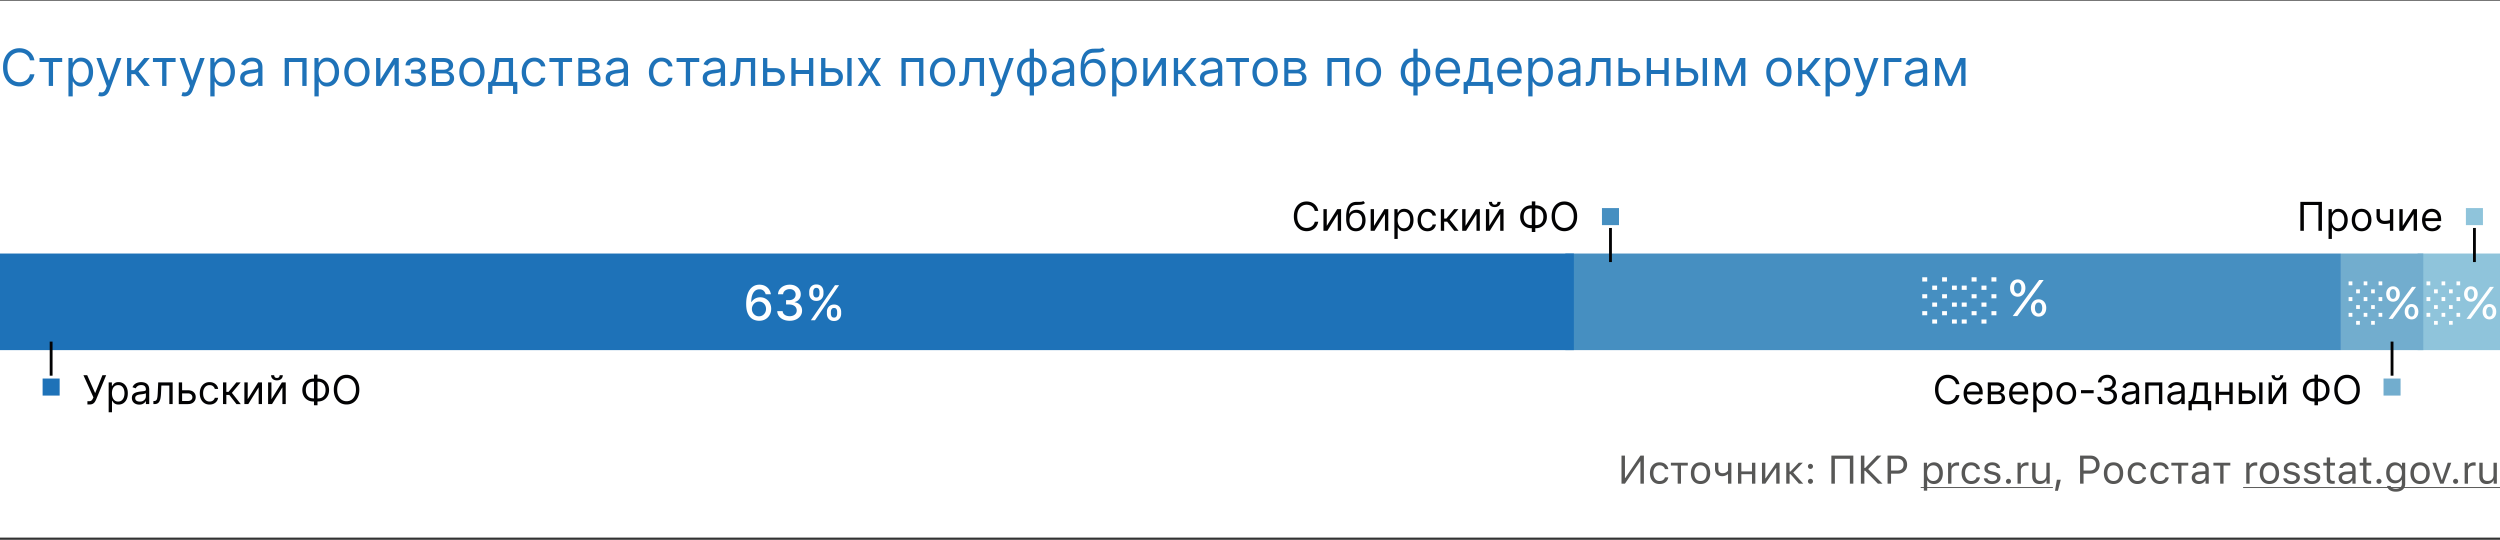
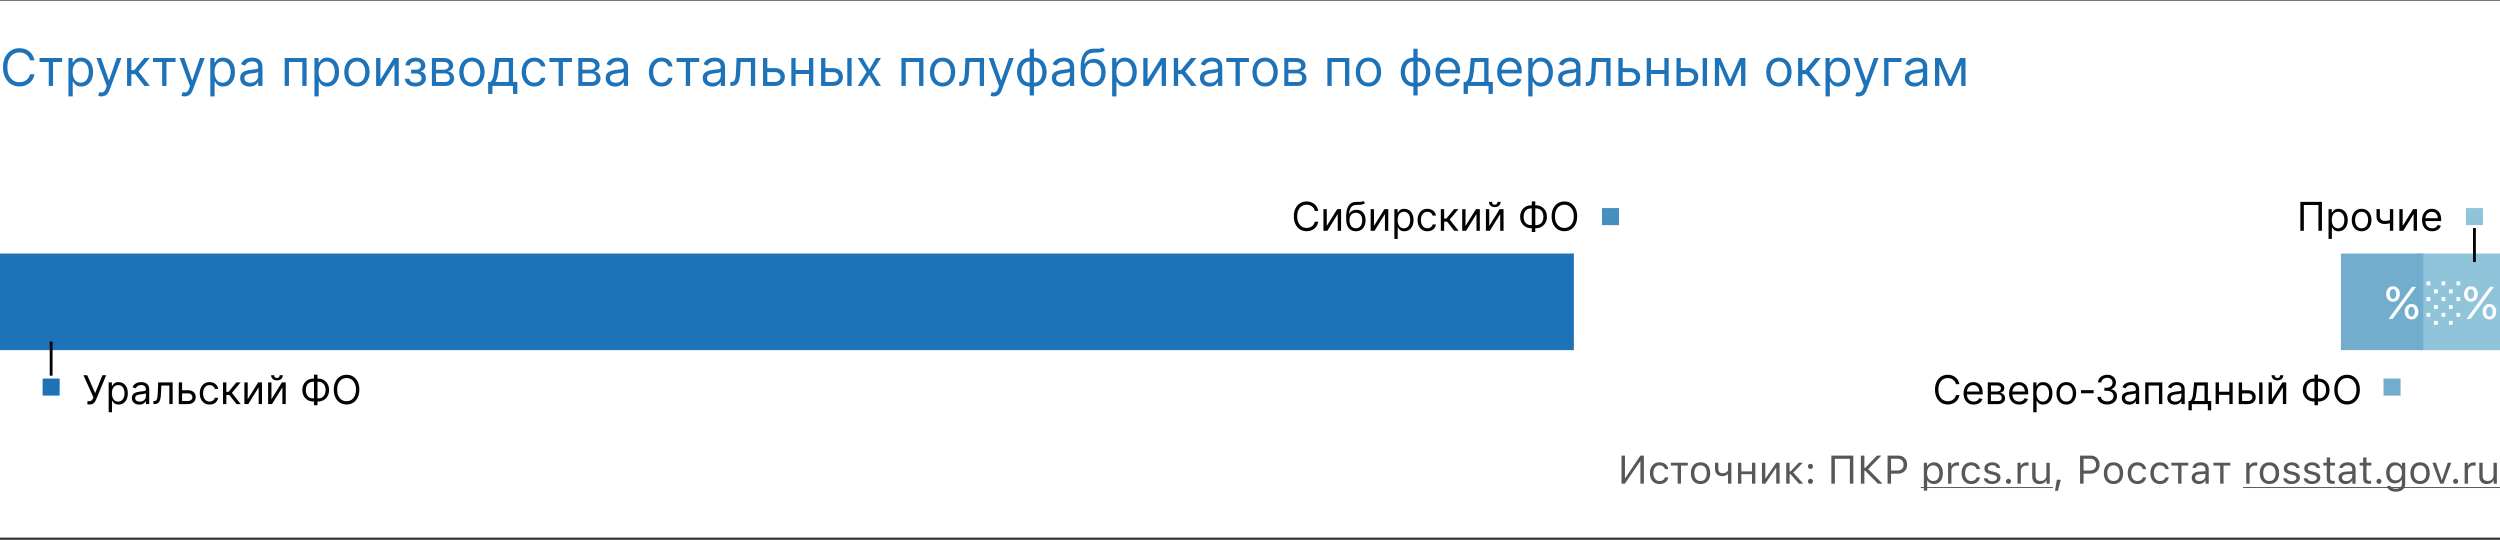
<svg xmlns="http://www.w3.org/2000/svg" fill="none" viewBox="0 0 880 190">
  <rect x="0" y="0" width="880" height="190" fill="#333333" stroke="none" />
  <path fill="#fff" d="M0 .243h880v189H0z" />
  <path fill="#8FC4DB" d="M880 89.243h-29v34h29v-34z" />
  <path fill="#72ADCE" d="M853 89.243h-29v34h29v-34z" />
-   <path fill="#468FC1" d="M824 89.243H551v34h273v-34z" />
  <path fill="#1E72B8" d="M0 89.243h554v34H0v-34z" />
  <path fill="#020203" fill-rule="evenodd" d="M17.5 120.243v12h1v-12h-1z" clip-rule="evenodd" />
  <path fill="#1E72B8" d="M15 139.243h6v-6h-6v6z" />
  <path fill="#020203" fill-rule="evenodd" d="M871.5 92.243v-12h-1v12h1z" clip-rule="evenodd" />
  <path fill="#8FC4DB" d="M874 73.243h-6v6h6v-6z" />
  <path fill="#1E72B8" d="M12.12 21.243h-1.586a3.298 3.298 0 0 0-1.336-2.071 3.582 3.582 0 0 0-1.093-.537c-.4-.12-.818-.179-1.253-.179-.792 0-1.51.2-2.154.601-.64.4-1.148.99-1.528 1.77-.375.78-.562 1.737-.562 2.87 0 1.134.187 2.09.562 2.87.38.78.889 1.37 1.528 1.771.643.4 1.362.601 2.154.601.435 0 .852-.06 1.253-.179.4-.12.765-.296 1.093-.53a3.36 3.36 0 0 0 1.336-2.077h1.585a5.28 5.28 0 0 1-.652 1.795 4.909 4.909 0 0 1-1.176 1.349 5.152 5.152 0 0 1-1.579.837c-.58.192-1.2.288-1.86.288-1.116 0-2.11-.273-2.979-.818-.869-.546-1.553-1.321-2.051-2.327-.499-1.006-.748-2.199-.748-3.58 0-1.38.249-2.573.748-3.579.498-1.006 1.182-1.781 2.051-2.327.87-.545 1.863-.818 2.98-.818.66 0 1.28.096 1.86.288.583.192 1.11.473 1.578.844.469.366.86.814 1.176 1.342.316.524.533 1.123.652 1.796zM13.914 21.831v-1.406h7.977v1.406h-3.222v8.412h-1.508v-8.412h-3.247zM24.091 33.925v-13.5h1.458v1.56h.179c.11-.17.264-.388.46-.652.2-.269.486-.508.857-.716.375-.213.882-.32 1.52-.32.828 0 1.556.207 2.187.62.63.413 1.123 1 1.477 1.758.353.758.53 1.653.53 2.684 0 1.04-.177 1.942-.53 2.704-.354.759-.844 1.347-1.47 1.765-.627.413-1.35.62-2.168.62-.63 0-1.135-.105-1.514-.314-.38-.213-.672-.454-.876-.722a9.675 9.675 0 0 1-.473-.677H25.6v5.19h-1.509zm1.483-8.591c0 .741.11 1.396.326 1.962.218.563.535 1.004.953 1.323.417.316.929.474 1.534.474.63 0 1.157-.167 1.579-.5.426-.336.745-.788.959-1.354a5.318 5.318 0 0 0 .326-1.905c0-.69-.107-1.313-.32-1.866-.209-.559-.526-1-.952-1.324-.422-.328-.953-.492-1.592-.492-.614 0-1.13.156-1.547.467-.418.307-.733.737-.946 1.29-.213.55-.32 1.192-.32 1.925zM35.68 33.925c-.255 0-.483-.021-.684-.064a1.805 1.805 0 0 1-.415-.115l.383-1.33c.367.094.69.128.972.103.281-.026.53-.152.748-.377.221-.222.424-.582.607-1.08l.281-.768-3.63-9.87h1.636l2.71 7.825h.103l2.71-7.824h1.636l-4.168 11.25c-.187.507-.42.927-.696 1.26a2.612 2.612 0 0 1-.965.747 2.977 2.977 0 0 1-1.228.243zM44.728 30.243v-9.818h1.509v4.27h.997l3.528-4.27h1.944l-3.964 4.73 4.015 5.088h-1.944l-3.221-4.142h-1.355v4.142h-1.509zM53.834 21.831v-1.406h7.977v1.406h-3.222v8.412h-1.508v-8.412h-3.247zM64.983 33.925c-.256 0-.484-.021-.684-.064a1.805 1.805 0 0 1-.415-.115l.383-1.33c.367.094.69.128.972.103.28-.026.53-.152.748-.377.221-.222.424-.582.607-1.08l.281-.768-3.63-9.87h1.636l2.71 7.825h.102l2.71-7.824h1.637l-4.168 11.25c-.187.507-.42.927-.697 1.26a2.612 2.612 0 0 1-.965.747 2.977 2.977 0 0 1-1.227.243zM74.03 33.925v-13.5h1.458v1.56h.18c.11-.17.263-.388.46-.652.2-.269.485-.508.856-.716.375-.213.882-.32 1.521-.32.827 0 1.556.207 2.187.62.63.413 1.122 1 1.476 1.758.354.758.53 1.653.53 2.684 0 1.04-.176 1.942-.53 2.704-.354.759-.844 1.347-1.47 1.765-.627.413-1.349.62-2.167.62-.63 0-1.136-.105-1.515-.314-.38-.213-.671-.454-.876-.722a9.702 9.702 0 0 1-.473-.677h-.127v5.19h-1.51zm1.484-8.591c0 .741.109 1.396.326 1.962.217.563.535 1.004.952 1.323.418.316.93.474 1.534.474.631 0 1.157-.167 1.58-.5.425-.336.745-.788.958-1.354a5.316 5.316 0 0 0 .326-1.905c0-.69-.106-1.313-.32-1.866-.208-.559-.526-1-.952-1.324-.422-.328-.952-.492-1.592-.492-.613 0-1.129.156-1.546.467-.418.307-.733.737-.947 1.29-.213.55-.32 1.192-.32 1.925zM87.889 30.473a3.99 3.99 0 0 1-1.694-.351 2.907 2.907 0 0 1-1.208-1.03c-.298-.451-.447-.997-.447-1.636 0-.562.11-1.018.332-1.368.221-.354.518-.63.888-.83.371-.201.78-.35 1.228-.448.451-.102.905-.183 1.361-.243.597-.077 1.08-.134 1.451-.173.375-.042.648-.113.818-.21.175-.099.262-.27.262-.512v-.051c0-.63-.172-1.12-.517-1.47-.341-.35-.859-.524-1.554-.524-.72 0-1.284.157-1.694.473-.409.315-.696.652-.862 1.01l-1.432-.512c.255-.596.596-1.06 1.022-1.393.43-.337.9-.571 1.407-.703a5.837 5.837 0 0 1 1.508-.205c.316 0 .678.038 1.087.115.413.073.812.224 1.195.454.388.23.71.577.965 1.042.256.464.384 1.086.384 1.866v6.469H90.88v-1.33h-.076a2.657 2.657 0 0 1-.512.684c-.238.243-.556.45-.952.62-.396.17-.88.256-1.451.256zm.23-1.355c.597 0 1.1-.117 1.508-.351a2.394 2.394 0 0 0 1.253-2.078v-1.38c-.063.076-.204.146-.421.21-.214.06-.46.113-.742.16a33.851 33.851 0 0 1-1.445.192 5.757 5.757 0 0 0-1.099.25c-.337.11-.61.278-.818.504-.205.222-.307.524-.307.908 0 .524.194.92.582 1.189.392.264.888.396 1.489.396zM100.205 30.243v-9.818h7.721v9.818h-1.508v-8.412h-4.705v8.412h-1.508zM110.681 33.925v-13.5h1.458v1.56h.179c.11-.17.264-.388.46-.652.2-.269.486-.508.856-.716.375-.213.883-.32 1.522-.32.826 0 1.555.207 2.186.62.631.413 1.123 1 1.476 1.758.354.758.531 1.653.531 2.684 0 1.04-.177 1.942-.531 2.704-.353.759-.843 1.347-1.47 1.765-.626.413-1.348.62-2.167.62-.63 0-1.135-.105-1.515-.314-.379-.213-.671-.454-.875-.722a9.274 9.274 0 0 1-.473-.677h-.128v5.19h-1.509zm1.483-8.591c0 .741.109 1.396.326 1.962.218.563.535 1.004.953 1.323.417.316.929.474 1.534.474.63 0 1.157-.167 1.579-.5.426-.336.745-.788.958-1.354.218-.571.326-1.206.326-1.905 0-.69-.106-1.313-.319-1.866-.209-.559-.526-1-.953-1.324-.421-.328-.952-.492-1.591-.492-.614 0-1.129.156-1.547.467-.418.307-.733.737-.946 1.29-.213.55-.32 1.192-.32 1.925zM125.639 30.448c-.887 0-1.664-.211-2.333-.633-.665-.422-1.185-1.012-1.56-1.77-.371-.76-.556-1.646-.556-2.66 0-1.023.185-1.915.556-2.678.375-.763.895-1.355 1.56-1.777.669-.422 1.446-.633 2.333-.633.886 0 1.662.211 2.326.633.669.422 1.189 1.014 1.56 1.777.375.763.563 1.655.563 2.678 0 1.014-.188 1.9-.563 2.66-.371.758-.891 1.348-1.56 1.77-.664.422-1.44.633-2.326.633zm0-1.355c.673 0 1.227-.173 1.662-.518.434-.345.756-.8.965-1.362a5.208 5.208 0 0 0 .313-1.828 5.26 5.26 0 0 0-.313-1.834 3.098 3.098 0 0 0-.965-1.375c-.435-.35-.989-.524-1.662-.524-.674 0-1.228.175-1.662.524-.435.35-.757.808-.965 1.375a5.261 5.261 0 0 0-.314 1.834c0 .656.105 1.266.314 1.828.208.563.53 1.017.965 1.362.434.345.988.518 1.662.518zM133.899 28.019l4.73-7.594h1.739v9.818h-1.509v-7.594l-4.704 7.594h-1.765v-9.818h1.509v7.594zM142.517 27.737h1.611c.034.444.234.78.601 1.01.37.23.852.346 1.444.346.605 0 1.123-.124 1.553-.371.431-.252.646-.657.646-1.215 0-.328-.081-.613-.243-.856a1.6 1.6 0 0 0-.684-.576c-.294-.136-.641-.204-1.042-.204h-1.687v-1.355h1.687c.601 0 1.044-.137 1.33-.41.29-.272.434-.613.434-1.022 0-.439-.155-.79-.466-1.055-.311-.268-.752-.402-1.323-.402-.576 0-1.055.13-1.439.39-.383.255-.585.585-.607.99h-1.585c.017-.528.179-.995.486-1.4.307-.409.724-.728 1.253-.958.528-.235 1.133-.352 1.815-.352.69 0 1.289.122 1.796.364.512.239.906.565 1.183.978.281.41.422.874.422 1.394 0 .554-.156 1.001-.467 1.342a2.579 2.579 0 0 1-1.17.729v.102c.371.026.693.145.965.358.277.209.493.484.646.825.153.336.23.71.23 1.118 0 .597-.16 1.117-.479 1.56-.32.439-.759.78-1.317 1.023-.558.238-1.195.358-1.911.358-.695 0-1.317-.113-1.867-.34-.549-.23-.986-.547-1.31-.952a2.365 2.365 0 0 1-.505-1.419zM152.025 30.243v-9.818h4.014c1.057 0 1.897.238 2.519.716.622.477.933 1.108.933 1.892 0 .596-.177 1.059-.531 1.387-.353.324-.807.543-1.361.658a2.8 2.8 0 0 1 1.055.384c.345.204.63.486.856.843.226.354.339.789.339 1.305 0 .502-.128.952-.384 1.348-.255.397-.622.71-1.099.94-.477.23-1.048.345-1.713.345h-4.628zm1.432-1.38h3.196c.52 0 .927-.124 1.221-.371.294-.248.441-.584.441-1.01 0-.507-.147-.906-.441-1.196-.294-.294-.701-.44-1.221-.44h-3.196v3.016zm0-4.322h2.582c.405 0 .752-.055 1.042-.166a1.47 1.47 0 0 0 .665-.486 1.23 1.23 0 0 0 .236-.754c0-.413-.172-.737-.517-.972-.345-.238-.821-.358-1.426-.358h-2.582v2.736zM166.121 30.448c-.886 0-1.664-.211-2.333-.633-.665-.422-1.185-1.012-1.56-1.77-.37-.76-.556-1.646-.556-2.66 0-1.023.186-1.915.556-2.678.375-.763.895-1.355 1.56-1.777.669-.422 1.447-.633 2.333-.633.887 0 1.662.211 2.327.633.669.422 1.189 1.014 1.559 1.777.375.763.563 1.655.563 2.678 0 1.014-.188 1.9-.563 2.66-.37.758-.89 1.348-1.559 1.77-.665.422-1.44.633-2.327.633zm0-1.355c.673 0 1.227-.173 1.662-.518.435-.345.756-.8.965-1.362a5.208 5.208 0 0 0 .313-1.828 5.26 5.26 0 0 0-.313-1.834 3.09 3.09 0 0 0-.965-1.375c-.435-.35-.989-.524-1.662-.524-.673 0-1.227.175-1.662.524-.434.35-.756.808-.965 1.375a5.26 5.26 0 0 0-.313 1.834c0 .656.104 1.266.313 1.828.209.563.531 1.017.965 1.362.435.345.989.518 1.662.518zM171.824 33.056v-4.22h.819c.2-.208.372-.434.517-.677.145-.243.271-.53.378-.863.11-.336.204-.745.281-1.227.076-.486.145-1.072.204-1.758l.333-3.886h6.238v8.412h1.509v4.219h-1.509v-2.813h-7.261v2.813h-1.509zm2.532-4.22h4.73v-7.005h-3.324l-.256 2.48a27.51 27.51 0 0 1-.396 2.691c-.158.767-.409 1.379-.754 1.835zM188.094 30.448c-.921 0-1.713-.218-2.378-.652-.665-.435-1.176-1.034-1.534-1.797-.358-.762-.537-1.634-.537-2.614 0-.997.183-1.877.55-2.64.37-.767.886-1.366 1.547-1.796.664-.435 1.44-.652 2.326-.652.691 0 1.313.128 1.867.383a3.568 3.568 0 0 1 1.361 1.074c.354.46.573.998.659 1.611h-1.509c-.115-.447-.371-.843-.767-1.189-.392-.35-.92-.524-1.585-.524-.588 0-1.104.153-1.547.46-.439.303-.782.731-1.029 1.285-.243.55-.365 1.196-.365 1.937 0 .759.12 1.419.358 1.982.243.562.584.999 1.023 1.31.443.31.963.466 1.56.466.392 0 .748-.068 1.067-.204.32-.136.59-.333.812-.588.222-.256.379-.563.473-.92h1.509a3.511 3.511 0 0 1-.633 1.566c-.333.46-.774.826-1.323 1.099-.546.268-1.181.403-1.905.403zM193.386 21.831v-1.406h7.978v1.406h-3.222v8.412h-1.508v-8.412h-3.248zM203.564 30.243v-9.818h4.014c1.057 0 1.897.238 2.519.716.622.477.933 1.108.933 1.892 0 .596-.177 1.059-.53 1.387-.354.324-.808.543-1.362.658a2.8 2.8 0 0 1 1.055.384c.345.204.63.486.856.843.226.354.339.789.339 1.305 0 .502-.128.952-.384 1.348-.255.397-.622.71-1.099.94-.477.23-1.048.345-1.713.345h-4.628zm1.432-1.38h3.196c.52 0 .927-.124 1.221-.371.294-.248.441-.584.441-1.01 0-.507-.147-.906-.441-1.196-.294-.294-.701-.44-1.221-.44h-3.196v3.016zm0-4.322h2.582c.405 0 .752-.055 1.042-.166a1.47 1.47 0 0 0 .665-.486 1.23 1.23 0 0 0 .237-.754c0-.413-.173-.737-.518-.972-.345-.238-.821-.358-1.426-.358h-2.582v2.736zM216.561 30.473a3.99 3.99 0 0 1-1.694-.351 2.905 2.905 0 0 1-1.208-1.03c-.299-.451-.448-.997-.448-1.636 0-.562.111-1.018.333-1.368.221-.354.517-.63.888-.83.371-.201.78-.35 1.227-.448a14.97 14.97 0 0 1 1.362-.243c.597-.077 1.08-.134 1.451-.173.375-.042.648-.113.818-.21.175-.099.262-.27.262-.512v-.051c0-.63-.172-1.12-.518-1.47-.34-.35-.858-.524-1.553-.524-.72 0-1.285.157-1.694.473-.409.315-.696.652-.863 1.01l-1.431-.512c.255-.596.596-1.06 1.022-1.393a3.833 3.833 0 0 1 1.407-.703 5.833 5.833 0 0 1 1.508-.205c.315 0 .678.038 1.087.115.413.073.812.224 1.195.454.388.23.71.577.965 1.042.256.464.384 1.086.384 1.866v6.469h-1.509v-1.33h-.076a2.668 2.668 0 0 1-.512.684c-.238.243-.556.45-.952.62-.397.17-.88.256-1.451.256zm.23-1.355c.596 0 1.099-.117 1.508-.351a2.393 2.393 0 0 0 1.253-2.078v-1.38c-.064.076-.204.146-.422.21-.213.06-.46.113-.741.16a34.01 34.01 0 0 1-1.445.192 5.755 5.755 0 0 0-1.099.25c-.337.11-.61.278-.818.504-.205.222-.307.524-.307.908 0 .524.194.92.582 1.189.392.264.888.396 1.489.396zM232.865 30.448c-.92 0-1.713-.218-2.378-.652-.664-.435-1.176-1.034-1.534-1.797-.358-.762-.537-1.634-.537-2.614 0-.997.184-1.877.55-2.64.371-.767.886-1.366 1.547-1.796.665-.435 1.44-.652 2.327-.652.69 0 1.312.128 1.866.383a3.578 3.578 0 0 1 1.362 1.074c.353.46.573.998.658 1.611h-1.508c-.116-.447-.371-.843-.767-1.189-.393-.35-.921-.524-1.586-.524-.588 0-1.103.153-1.547.46-.439.303-.782.731-1.029 1.285-.243.55-.364 1.196-.364 1.937 0 .759.119 1.419.358 1.982.243.562.584.999 1.023 1.31.443.31.963.466 1.559.466.392 0 .748-.068 1.068-.204.319-.136.59-.333.812-.588.221-.256.379-.563.473-.92h1.508a3.488 3.488 0 0 1-.633 1.566 3.53 3.53 0 0 1-1.323 1.099c-.545.268-1.18.403-1.905.403zM238.158 21.831v-1.406h7.977v1.406h-3.221v8.412h-1.509v-8.412h-3.247zM250.715 30.473a3.99 3.99 0 0 1-1.694-.351 2.905 2.905 0 0 1-1.208-1.03c-.298-.451-.447-.997-.447-1.636 0-.562.11-1.018.332-1.368.222-.354.518-.63.889-.83.37-.201.779-.35 1.227-.448.451-.102.905-.183 1.361-.243a62.56 62.56 0 0 1 1.451-.173c.375-.042.648-.113.818-.21.175-.099.263-.27.263-.512v-.051c0-.63-.173-1.12-.518-1.47-.341-.35-.859-.524-1.553-.524-.721 0-1.285.157-1.694.473-.409.315-.697.652-.863 1.01l-1.432-.512c.256-.596.596-1.06 1.023-1.393.43-.337.899-.571 1.406-.703a5.833 5.833 0 0 1 1.508-.205c.316 0 .678.038 1.087.115.413.073.812.224 1.195.454.388.23.71.577.966 1.042.255.464.383 1.086.383 1.866v6.469h-1.508v-1.33h-.077c-.102.214-.273.442-.512.684-.238.243-.556.45-.952.62-.396.17-.88.256-1.451.256zm.23-1.355c.597 0 1.1-.117 1.509-.351a2.397 2.397 0 0 0 1.253-2.078v-1.38c-.064.076-.205.146-.422.21-.213.06-.461.113-.742.16a33.301 33.301 0 0 1-1.444.192 5.765 5.765 0 0 0-1.1.25c-.337.11-.609.278-.818.504-.205.222-.307.524-.307.908 0 .524.194.92.582 1.189.392.264.888.396 1.489.396zM257.099 30.243v-1.406h.358c.294 0 .539-.058.735-.173.196-.12.354-.326.473-.62.124-.298.218-.712.281-1.24.069-.532.118-1.21.147-2.032l.179-4.347h6.546v9.818h-1.509v-8.412h-3.605l-.153 3.503a15.827 15.827 0 0 1-.218 2.128c-.106.61-.27 1.121-.492 1.535a2.252 2.252 0 0 1-.869.933c-.362.209-.816.313-1.361.313h-.512zM269.89 23.979h2.812c1.151 0 2.031.292 2.64.876.609.583.914 1.323.914 2.218 0 .588-.136 1.122-.409 1.604a2.968 2.968 0 0 1-1.202 1.144c-.528.281-1.176.422-1.943.422h-4.116v-9.818h1.508v8.412h2.608c.597 0 1.087-.158 1.47-.473.384-.316.576-.72.576-1.215 0-.52-.192-.944-.576-1.272-.383-.328-.873-.492-1.47-.492h-2.812V23.98zM285.123 24.644v1.406h-5.42v-1.406h5.42zm-5.062-4.22v9.819h-1.509v-9.818h1.509zm6.213 0v9.819h-1.508v-9.818h1.508zM290.333 23.979h2.812c1.151 0 2.031.292 2.64.876.61.583.914 1.323.914 2.218 0 .588-.136 1.122-.409 1.604-.272.477-.673.859-1.201 1.144-.529.281-1.176.422-1.944.422h-4.116v-9.818h1.509v8.412h2.607c.597 0 1.087-.158 1.471-.473.383-.316.575-.72.575-1.215 0-.52-.192-.944-.575-1.272-.384-.328-.874-.492-1.471-.492h-2.812V23.98zm7.926 6.264v-9.818h1.509v9.818h-1.509zM303.654 20.425l2.352 4.014 2.353-4.014h1.738l-3.17 4.909 3.17 4.909h-1.738l-2.353-3.81-2.352 3.81h-1.739l3.12-4.909-3.12-4.91h1.739zM317.312 30.243v-9.818h7.722v9.818h-1.509v-8.412h-4.704v8.412h-1.509zM331.777 30.448c-.886 0-1.664-.211-2.333-.633-.664-.422-1.184-1.012-1.559-1.77-.371-.76-.556-1.646-.556-2.66 0-1.023.185-1.915.556-2.678.375-.763.895-1.355 1.559-1.777.669-.422 1.447-.633 2.333-.633.887 0 1.662.211 2.327.633.669.422 1.189 1.014 1.56 1.777.375.763.562 1.655.562 2.678 0 1.014-.187 1.9-.562 2.66-.371.758-.891 1.348-1.56 1.77-.665.422-1.44.633-2.327.633zm0-1.355c.674 0 1.228-.173 1.662-.518.435-.345.757-.8.966-1.362a5.231 5.231 0 0 0 .313-1.828c0-.656-.105-1.268-.313-1.834a3.092 3.092 0 0 0-.966-1.375c-.434-.35-.988-.524-1.662-.524-.673 0-1.227.175-1.662.524-.434.35-.756.808-.965 1.375a5.26 5.26 0 0 0-.313 1.834c0 .656.104 1.266.313 1.828.209.563.531 1.017.965 1.362.435.345.989.518 1.662.518zM337.66 30.243v-1.406h.358c.294 0 .539-.058.735-.173.196-.12.353-.326.473-.62.123-.298.217-.712.281-1.24.068-.532.117-1.21.147-2.032l.179-4.347h6.545v9.818h-1.508v-8.412h-3.605l-.154 3.503a15.84 15.84 0 0 1-.217 2.128c-.106.61-.271 1.121-.492 1.535a2.252 2.252 0 0 1-.869.933c-.363.209-.816.313-1.362.313h-.511zM349.766 33.925c-.255 0-.483-.021-.684-.064a1.793 1.793 0 0 1-.415-.115l.383-1.33c.367.094.691.128.972.103.281-.026.53-.152.748-.377.221-.222.424-.582.607-1.08l.281-.768-3.63-9.87h1.636l2.71 7.825h.102l2.711-7.824h1.636l-4.168 11.25c-.187.507-.419.927-.696 1.26a2.61 2.61 0 0 1-.966.747 2.975 2.975 0 0 1-1.227.243zM362.451 33.593v-16.44h1.509v16.44h-1.509zm0-3.145c-.665 0-1.27-.12-1.815-.358a4.054 4.054 0 0 1-1.406-1.03 4.726 4.726 0 0 1-.908-1.604 6.363 6.363 0 0 1-.32-2.07c0-.768.107-1.463.32-2.085a4.716 4.716 0 0 1 .908-1.61c.392-.448.86-.791 1.406-1.03a4.41 4.41 0 0 1 1.815-.364h.46v10.15h-.46zm0-1.355h.256v-7.44h-.256c-.503 0-.939.101-1.31.306-.371.2-.678.475-.921.825a3.817 3.817 0 0 0-.537 1.188 5.655 5.655 0 0 0-.172 1.413c0 .656.104 1.266.313 1.828.209.563.531 1.017.965 1.362.435.345.989.518 1.662.518zm1.509 1.355h-.46V20.297h.46c.665 0 1.27.122 1.815.364a3.948 3.948 0 0 1 1.406 1.03c.392.447.695.984.908 1.61.213.622.32 1.317.32 2.084 0 .759-.107 1.449-.32 2.071a4.726 4.726 0 0 1-.908 1.605c-.392.443-.86.786-1.406 1.029a4.476 4.476 0 0 1-1.815.358zm0-1.355c.507 0 .944-.099 1.31-.295.371-.2.676-.473.914-.818.243-.35.422-.745.537-1.189.119-.447.179-.916.179-1.406a5.26 5.26 0 0 0-.313-1.834 3.098 3.098 0 0 0-.965-1.375c-.435-.35-.989-.524-1.662-.524h-.256v7.44h.256zM373.604 30.473a3.99 3.99 0 0 1-1.694-.351 2.905 2.905 0 0 1-1.208-1.03c-.299-.451-.448-.997-.448-1.636 0-.562.111-1.018.333-1.368.221-.354.517-.63.888-.83.371-.201.78-.35 1.227-.448a14.97 14.97 0 0 1 1.362-.243c.597-.077 1.08-.134 1.451-.173.375-.042.648-.113.818-.21.175-.099.262-.27.262-.512v-.051c0-.63-.172-1.12-.518-1.47-.34-.35-.858-.524-1.553-.524-.72 0-1.285.157-1.694.473-.409.315-.696.652-.863 1.01l-1.431-.512c.255-.596.596-1.06 1.022-1.393a3.833 3.833 0 0 1 1.407-.703 5.833 5.833 0 0 1 1.508-.205c.315 0 .678.038 1.087.115.413.073.812.224 1.195.454.388.23.71.577.965 1.042.256.464.384 1.086.384 1.866v6.469h-1.509v-1.33h-.076a2.668 2.668 0 0 1-.512.684c-.238.243-.556.45-.952.62-.397.17-.88.256-1.451.256zm.23-1.355c.596 0 1.099-.117 1.508-.351a2.393 2.393 0 0 0 1.253-2.078v-1.38c-.064.076-.204.146-.422.21-.213.06-.46.113-.741.16a34.01 34.01 0 0 1-1.445.192 5.755 5.755 0 0 0-1.099.25c-.337.11-.61.278-.818.504-.205.222-.307.524-.307.908 0 .524.194.92.582 1.189.392.264.888.396 1.489.396zM388.144 16.743l.767.92c-.298.29-.643.493-1.035.608a5.797 5.797 0 0 1-1.33.21c-.494.026-1.044.052-1.649.077-.682.026-1.247.192-1.694.499-.447.307-.793.75-1.036 1.33-.242.58-.398 1.29-.466 2.134h.128c.332-.613.792-1.065 1.38-1.355a4.224 4.224 0 0 1 1.892-.434c.767 0 1.458.179 2.071.537.614.358 1.1.888 1.458 1.591.358.703.537 1.57.537 2.602 0 1.027-.183 1.913-.55 2.659-.362.746-.871 1.32-1.528 1.726-.652.4-1.417.6-2.294.6-.878 0-1.647-.206-2.308-.62-.66-.417-1.174-1.035-1.54-1.853-.367-.823-.55-1.839-.55-3.05v-1.047c0-2.186.371-3.844 1.112-4.973.746-1.13 1.867-1.713 3.362-1.752.529-.017 1-.021 1.413-.013.413.009.773-.01 1.08-.057.307-.047.567-.16.78-.339zm-3.349 12.35c.592 0 1.101-.15 1.527-.448.431-.298.761-.718.991-1.26.23-.545.345-1.186.345-1.923 0-.716-.117-1.325-.351-1.828-.23-.503-.561-.887-.991-1.15-.43-.265-.946-.397-1.547-.397-.439 0-.833.074-1.182.224-.35.149-.648.368-.895.658a3.09 3.09 0 0 0-.576 1.061 5.033 5.033 0 0 0-.211 1.432c0 1.1.258 1.98.774 2.64.515.66 1.221.99 2.116.99zM391.474 33.925v-13.5h1.458v1.56h.179c.11-.17.264-.388.46-.652.2-.269.486-.508.856-.716.375-.213.883-.32 1.522-.32.826 0 1.555.207 2.186.62.631.413 1.123 1 1.476 1.758.354.758.531 1.653.531 2.684 0 1.04-.177 1.942-.531 2.704-.353.759-.843 1.347-1.47 1.765-.626.413-1.349.62-2.167.62-.63 0-1.135-.105-1.515-.314-.379-.213-.671-.454-.875-.722a9.274 9.274 0 0 1-.473-.677h-.128v5.19h-1.509zm1.483-8.591c0 .741.109 1.396.326 1.962.218.563.535 1.004.953 1.323.417.316.929.474 1.534.474.63 0 1.157-.167 1.579-.5.426-.336.745-.788.958-1.354.218-.571.326-1.206.326-1.905 0-.69-.106-1.313-.319-1.866-.209-.559-.526-1-.953-1.324-.421-.328-.952-.492-1.591-.492-.614 0-1.129.156-1.547.467-.418.307-.733.737-.946 1.29-.213.55-.32 1.192-.32 1.925zM403.952 28.019l4.73-7.594h1.738v9.818h-1.508v-7.594l-4.705 7.594h-1.764v-9.818h1.509v7.594zM413.183 30.243v-9.818h1.509v4.27h.997l3.528-4.27h1.944l-3.963 4.73 4.014 5.088h-1.943l-3.222-4.142h-1.355v4.142h-1.509zM425.74 30.473a3.985 3.985 0 0 1-1.693-.351 2.908 2.908 0 0 1-1.209-1.03c-.298-.451-.447-.997-.447-1.636 0-.562.111-1.018.332-1.368.222-.354.518-.63.889-.83.371-.201.78-.35 1.227-.448a14.97 14.97 0 0 1 1.362-.243c.596-.077 1.08-.134 1.451-.173.375-.042.647-.113.818-.21.175-.099.262-.27.262-.512v-.051c0-.63-.173-1.12-.518-1.47-.341-.35-.858-.524-1.553-.524-.72 0-1.285.157-1.694.473-.409.315-.697.652-.863 1.01l-1.432-.512c.256-.596.597-1.06 1.023-1.393.43-.337.899-.571 1.406-.703a5.84 5.84 0 0 1 1.509-.205c.315 0 .677.038 1.086.115a3.48 3.48 0 0 1 1.196.454c.388.23.709.577.965 1.042.256.464.383 1.086.383 1.866v6.469h-1.508v-1.33h-.077a2.638 2.638 0 0 1-.511.684c-.239.243-.556.45-.953.62-.396.17-.879.256-1.451.256zm.231-1.355c.596 0 1.099-.117 1.508-.351a2.39 2.39 0 0 0 .933-.908c.213-.37.32-.76.32-1.17v-1.38c-.064.076-.205.146-.422.21-.213.06-.46.113-.741.16a34.01 34.01 0 0 1-1.445.192 5.737 5.737 0 0 0-1.099.25c-.337.11-.61.278-.819.504-.204.222-.306.524-.306.908 0 .524.193.92.581 1.189.392.264.889.396 1.49.396zM431.658 21.831v-1.406h7.977v1.406h-3.221v8.412h-1.509v-8.412h-3.247zM445.315 30.448c-.887 0-1.665-.211-2.334-.633-.664-.422-1.184-1.012-1.559-1.77-.371-.76-.556-1.646-.556-2.66 0-1.023.185-1.915.556-2.678.375-.763.895-1.355 1.559-1.777.669-.422 1.447-.633 2.334-.633.886 0 1.661.211 2.326.633.669.422 1.189 1.014 1.56 1.777.375.763.562 1.655.562 2.678 0 1.014-.187 1.9-.562 2.66-.371.758-.891 1.348-1.56 1.77-.665.422-1.44.633-2.326.633zm0-1.355c.673 0 1.227-.173 1.661-.518.435-.345.757-.8.966-1.362a5.231 5.231 0 0 0 .313-1.828c0-.656-.105-1.268-.313-1.834a3.092 3.092 0 0 0-.966-1.375c-.434-.35-.988-.524-1.661-.524-.674 0-1.228.175-1.662.524-.435.35-.757.808-.966 1.375a5.284 5.284 0 0 0-.313 1.834c0 .656.105 1.266.313 1.828.209.563.531 1.017.966 1.362.434.345.988.518 1.662.518zM452.066 30.243v-9.818h4.014c1.057 0 1.897.238 2.519.716.622.477.933 1.108.933 1.892 0 .596-.177 1.059-.531 1.387-.353.324-.807.543-1.361.658a2.8 2.8 0 0 1 1.055.384c.345.204.63.486.856.843.226.354.339.789.339 1.305 0 .502-.128.952-.384 1.348-.255.397-.622.71-1.099.94-.477.23-1.048.345-1.713.345h-4.628zm1.432-1.38h3.196c.52 0 .927-.124 1.221-.371.294-.248.441-.584.441-1.01 0-.507-.147-.906-.441-1.196-.294-.294-.701-.44-1.221-.44h-3.196v3.016zm0-4.322h2.582c.405 0 .752-.055 1.042-.166a1.47 1.47 0 0 0 .665-.486 1.23 1.23 0 0 0 .236-.754c0-.413-.172-.737-.517-.972-.345-.238-.821-.358-1.426-.358h-2.582v2.736zM467.236 30.243v-9.818h7.722v9.818h-1.509v-8.412h-4.704v8.412h-1.509zM481.701 30.448c-.886 0-1.664-.211-2.333-.633-.665-.422-1.185-1.012-1.56-1.77-.37-.76-.556-1.646-.556-2.66 0-1.023.186-1.915.556-2.678.375-.763.895-1.355 1.56-1.777.669-.422 1.447-.633 2.333-.633.887 0 1.662.211 2.327.633.669.422 1.189 1.014 1.56 1.777.375.763.562 1.655.562 2.678 0 1.014-.187 1.9-.562 2.66-.371.758-.891 1.348-1.56 1.77-.665.422-1.44.633-2.327.633zm0-1.355c.674 0 1.228-.173 1.662-.518.435-.345.757-.8.965-1.362a5.208 5.208 0 0 0 .314-1.828c0-.656-.105-1.268-.314-1.834a3.082 3.082 0 0 0-.965-1.375c-.434-.35-.988-.524-1.662-.524-.673 0-1.227.175-1.662.524-.434.35-.756.808-.965 1.375a5.26 5.26 0 0 0-.313 1.834c0 .656.104 1.266.313 1.828.209.563.531 1.017.965 1.362.435.345.989.518 1.662.518zM497.504 33.593v-16.44h1.508v16.44h-1.508zm0-3.145c-.665 0-1.27-.12-1.815-.358a4.057 4.057 0 0 1-1.407-1.03 4.724 4.724 0 0 1-.907-1.604 6.363 6.363 0 0 1-.32-2.07c0-.768.107-1.463.32-2.085a4.715 4.715 0 0 1 .907-1.61c.392-.448.861-.791 1.407-1.03a4.41 4.41 0 0 1 1.815-.364h.46v10.15h-.46zm0-1.355h.256v-7.44h-.256c-.503 0-.94.101-1.31.306-.371.2-.678.475-.921.825a3.795 3.795 0 0 0-.537 1.188 5.655 5.655 0 0 0-.172 1.413c0 .656.104 1.266.313 1.828.209.563.53 1.017.965 1.362.435.345.989.518 1.662.518zm1.508 1.355h-.46V20.297h.46c.665 0 1.27.122 1.816.364a3.957 3.957 0 0 1 1.406 1.03c.392.447.695.984.908 1.61.213.622.319 1.317.319 2.084 0 .759-.106 1.449-.319 2.071a4.726 4.726 0 0 1-.908 1.605 4.063 4.063 0 0 1-1.406 1.029 4.485 4.485 0 0 1-1.816.358zm0-1.355c.508 0 .944-.099 1.311-.295.371-.2.675-.473.914-.818.243-.35.422-.745.537-1.189.119-.447.179-.916.179-1.406 0-.656-.105-1.268-.313-1.834a3.092 3.092 0 0 0-.966-1.375c-.434-.35-.988-.524-1.662-.524h-.255v7.44h.255zM509.884 30.448c-.946 0-1.762-.21-2.448-.627a4.206 4.206 0 0 1-1.579-1.764c-.367-.759-.55-1.64-.55-2.646s.183-1.892.55-2.66c.371-.77.886-1.372 1.547-1.802.664-.435 1.44-.652 2.326-.652.512 0 1.017.085 1.515.256.499.17.953.447 1.362.83.409.38.735.883.978 1.51.243.626.364 1.397.364 2.313v.64h-7.568V24.54h6.034c0-.554-.111-1.048-.332-1.483a2.51 2.51 0 0 0-.934-1.029c-.4-.251-.873-.377-1.419-.377-.601 0-1.12.15-1.559.448a2.946 2.946 0 0 0-1.004 1.15c-.234.473-.351.98-.351 1.521v.87c0 .741.127 1.37.383 1.885.26.512.62.902 1.08 1.17.461.264.995.396 1.605.396.396 0 .754-.055 1.074-.166.323-.115.603-.285.837-.511a2.33 2.33 0 0 0 .543-.857l1.458.41a3.242 3.242 0 0 1-.774 1.303c-.362.371-.809.661-1.342.87-.533.204-1.131.307-1.796.307zM515.196 33.056v-4.22h.818a3.726 3.726 0 0 0 .895-1.54c.11-.336.204-.745.281-1.227.077-.486.145-1.072.204-1.758l.333-3.886h6.238v8.412h1.509v4.219h-1.509v-2.813h-7.261v2.813h-1.508zm2.531-4.22h4.73v-7.005h-3.324l-.256 2.48a27.51 27.51 0 0 1-.396 2.691c-.158.767-.409 1.379-.754 1.835zM531.593 30.448c-.946 0-1.762-.21-2.448-.627a4.2 4.2 0 0 1-1.579-1.764c-.367-.759-.55-1.64-.55-2.646s.183-1.892.55-2.66c.37-.77.886-1.372 1.547-1.802.664-.435 1.44-.652 2.326-.652.512 0 1.017.085 1.515.256.499.17.953.447 1.362.83.409.38.735.883.978 1.51.243.626.364 1.397.364 2.313v.64h-7.568V24.54h6.034c0-.554-.111-1.048-.332-1.483a2.51 2.51 0 0 0-.934-1.029c-.4-.251-.873-.377-1.419-.377-.601 0-1.12.15-1.559.448-.435.294-.77.677-1.004 1.15-.234.473-.351.98-.351 1.521v.87c0 .741.127 1.37.383 1.885.26.512.62.902 1.08 1.17.461.264.995.396 1.605.396.396 0 .754-.055 1.074-.166.323-.115.603-.285.837-.511a2.33 2.33 0 0 0 .543-.857l1.458.41a3.242 3.242 0 0 1-.774 1.303c-.362.371-.809.661-1.342.87-.533.204-1.132.307-1.796.307zM537.953 33.925v-13.5h1.457v1.56h.179c.111-.17.264-.388.46-.652.201-.269.486-.508.857-.716.375-.213.882-.32 1.521-.32.827 0 1.556.207 2.186.62.631.413 1.123 1 1.477 1.758.354.758.53 1.653.53 2.684 0 1.04-.176 1.942-.53 2.704-.354.759-.844 1.347-1.47 1.765-.627.413-1.349.62-2.167.62-.631 0-1.136-.105-1.515-.314-.379-.213-.671-.454-.876-.722a9.95 9.95 0 0 1-.473-.677h-.128v5.19h-1.508zm1.483-8.591c0 .741.108 1.396.326 1.962.217.563.535 1.004.952 1.323.418.316.929.474 1.534.474.631 0 1.157-.167 1.579-.5.426-.336.746-.788.959-1.354a5.325 5.325 0 0 0 .326-1.905c0-.69-.107-1.313-.32-1.866-.209-.559-.526-1-.952-1.324-.422-.328-.953-.492-1.592-.492-.613 0-1.129.156-1.547.467-.417.307-.733.737-.946 1.29-.213.55-.319 1.192-.319 1.925zM551.811 30.473a3.99 3.99 0 0 1-1.694-.351 2.905 2.905 0 0 1-1.208-1.03c-.298-.451-.448-.997-.448-1.636 0-.562.111-1.018.333-1.368.221-.354.518-.63.888-.83.371-.201.78-.35 1.227-.448a14.97 14.97 0 0 1 1.362-.243c.597-.077 1.08-.134 1.451-.173.375-.042.648-.113.818-.21.175-.099.262-.27.262-.512v-.051c0-.63-.172-1.12-.518-1.47-.34-.35-.858-.524-1.553-.524-.72 0-1.285.157-1.694.473-.409.315-.696.652-.863 1.01l-1.431-.512c.255-.596.596-1.06 1.022-1.393a3.833 3.833 0 0 1 1.407-.703 5.833 5.833 0 0 1 1.508-.205c.315 0 .678.038 1.087.115.413.073.812.224 1.195.454.388.23.71.577.965 1.042.256.464.384 1.086.384 1.866v6.469h-1.509v-1.33h-.076a2.668 2.668 0 0 1-.512.684c-.238.243-.556.45-.952.62-.397.17-.88.256-1.451.256zm.23-1.355c.596 0 1.099-.117 1.508-.351a2.393 2.393 0 0 0 1.253-2.078v-1.38c-.064.076-.204.146-.422.21-.213.06-.46.113-.741.16a34.01 34.01 0 0 1-1.445.192 5.755 5.755 0 0 0-1.099.25c-.337.11-.61.278-.818.504-.205.222-.307.524-.307.908 0 .524.194.92.582 1.189.392.264.888.396 1.489.396zM558.195 30.243v-1.406h.358c.294 0 .539-.058.735-.173.196-.12.354-.326.473-.62.123-.298.217-.712.281-1.24.068-.532.117-1.21.147-2.032l.179-4.347h6.546v9.818h-1.509v-8.412H561.8l-.153 3.503a15.992 15.992 0 0 1-.218 2.128c-.106.61-.27 1.121-.492 1.535a2.252 2.252 0 0 1-.869.933c-.363.209-.816.313-1.362.313h-.511zM570.985 23.979h2.813c1.15 0 2.03.292 2.64.876.609.583.914 1.323.914 2.218 0 .588-.137 1.122-.409 1.604-.273.477-.674.859-1.202 1.144-.528.281-1.176.422-1.943.422h-4.117v-9.818h1.509v8.412h2.608c.596 0 1.086-.158 1.47-.473a1.5 1.5 0 0 0 .575-1.215c0-.52-.191-.944-.575-1.272-.384-.328-.874-.492-1.47-.492h-2.813V23.98zM586.219 24.644v1.406h-5.42v-1.406h5.42zm-5.062-4.22v9.819h-1.509v-9.818h1.509zm6.213 0v9.819h-1.509v-9.818h1.509zM591.429 23.979h2.812c1.151 0 2.031.292 2.64.876.609.583.914 1.323.914 2.218 0 .588-.136 1.122-.409 1.604a2.968 2.968 0 0 1-1.202 1.144c-.528.281-1.176.422-1.943.422h-4.116v-9.818h1.508v8.412h2.608c.597 0 1.087-.158 1.47-.473.384-.316.576-.72.576-1.215 0-.52-.192-.944-.576-1.272-.383-.328-.873-.492-1.47-.492h-2.812V23.98zm7.926 6.264v-9.818h1.508v9.818h-1.508zM608.994 28.198l3.426-7.773h1.432l-4.244 9.818h-1.228l-4.167-9.818h1.406l3.375 7.773zm-3.861-7.773v9.818h-1.508v-9.818h1.508zm7.722 9.818v-9.818h1.508v9.818h-1.508zM626.176 30.448c-.887 0-1.664-.211-2.333-.633-.665-.422-1.185-1.012-1.56-1.77-.371-.76-.556-1.646-.556-2.66 0-1.023.185-1.915.556-2.678.375-.763.895-1.355 1.56-1.777.669-.422 1.446-.633 2.333-.633.886 0 1.662.211 2.327.633.669.422 1.188 1.014 1.559 1.777.375.763.563 1.655.563 2.678 0 1.014-.188 1.9-.563 2.66-.371.758-.89 1.348-1.559 1.77-.665.422-1.441.633-2.327.633zm0-1.355c.673 0 1.227-.173 1.662-.518.434-.345.756-.8.965-1.362a5.208 5.208 0 0 0 .313-1.828 5.26 5.26 0 0 0-.313-1.834 3.098 3.098 0 0 0-.965-1.375c-.435-.35-.989-.524-1.662-.524-.673 0-1.227.175-1.662.524a3.09 3.09 0 0 0-.965 1.375 5.261 5.261 0 0 0-.314 1.834c0 .656.105 1.266.314 1.828.209.563.53 1.017.965 1.362.435.345.989.518 1.662.518zM632.927 30.243v-9.818h1.509v4.27h.997l3.529-4.27h1.943l-3.963 4.73 4.014 5.088h-1.943l-3.222-4.142h-1.355v4.142h-1.509zM642.595 33.925v-13.5h1.458v1.56h.179c.111-.17.264-.388.46-.652.2-.269.486-.508.857-.716.375-.213.882-.32 1.521-.32.827 0 1.555.207 2.186.62.631.413 1.123 1 1.476 1.758.354.758.531 1.653.531 2.684 0 1.04-.177 1.942-.531 2.704-.353.759-.843 1.347-1.47 1.765-.626.413-1.348.62-2.167.62-.63 0-1.135-.105-1.514-.314-.38-.213-.672-.454-.876-.722a9.6 9.6 0 0 1-.473-.677h-.128v5.19h-1.509zm1.483-8.591c0 .741.109 1.396.326 1.962.218.563.535 1.004.953 1.323.417.316.929.474 1.534.474.631 0 1.157-.167 1.579-.5.426-.336.745-.788.959-1.354a5.325 5.325 0 0 0 .326-1.905c0-.69-.107-1.313-.32-1.866-.209-.559-.526-1-.953-1.324-.421-.328-.952-.492-1.591-.492-.614 0-1.129.156-1.547.467-.418.307-.733.737-.946 1.29-.213.55-.32 1.192-.32 1.925zM654.184 33.925c-.255 0-.483-.021-.684-.064a1.793 1.793 0 0 1-.415-.115l.383-1.33c.367.094.691.128.972.103.281-.026.53-.152.748-.377.221-.222.424-.582.607-1.08l.281-.768-3.63-9.87h1.636l2.71 7.825h.102l2.711-7.824h1.636l-4.168 11.25c-.187.507-.419.927-.696 1.26a2.61 2.61 0 0 1-.966.747 2.975 2.975 0 0 1-1.227.243zM669.292 20.425v1.406h-4.551v8.412h-1.509v-9.818h6.06zM673.873 30.473a3.99 3.99 0 0 1-1.694-.351 2.912 2.912 0 0 1-1.208-1.03c-.298-.451-.447-.997-.447-1.636 0-.562.111-1.018.332-1.368.222-.354.518-.63.889-.83.37-.201.78-.35 1.227-.448.452-.102.906-.183 1.361-.243a62.56 62.56 0 0 1 1.451-.173c.375-.042.648-.113.819-.21.174-.099.262-.27.262-.512v-.051c0-.63-.173-1.12-.518-1.47-.341-.35-.859-.524-1.553-.524-.72 0-1.285.157-1.694.473-.409.315-.697.652-.863 1.01l-1.432-.512c.256-.596.597-1.06 1.023-1.393.43-.337.899-.571 1.406-.703a5.835 5.835 0 0 1 1.509-.205c.315 0 .677.038 1.086.115a3.48 3.48 0 0 1 1.196.454c.387.23.709.577.965 1.042.255.464.383 1.086.383 1.866v6.469h-1.508v-1.33h-.077c-.102.214-.273.442-.511.684-.239.243-.556.45-.953.62-.396.17-.88.256-1.451.256zm.23-1.355c.597 0 1.1-.117 1.509-.351a2.397 2.397 0 0 0 1.253-2.078v-1.38c-.064.076-.205.146-.422.21-.213.06-.46.113-.742.16a33.94 33.94 0 0 1-1.444.192 5.765 5.765 0 0 0-1.1.25 1.9 1.9 0 0 0-.818.504c-.204.222-.307.524-.307.908 0 .524.194.92.582 1.189.392.264.889.396 1.489.396zM686.496 28.198l3.426-7.773h1.432l-4.244 9.818h-1.228l-4.167-9.818h1.406l3.375 7.773zm-3.861-7.773v9.818h-1.508v-9.818h1.508zm7.722 9.818v-9.818h1.508v9.818h-1.508z" />
  <path fill="#020203" d="M30.77 142.382v-1.153h.636c.245 0 .451-.048.617-.144.169-.096.308-.221.417-.373.113-.153.206-.312.279-.478l.159-.377-3.52-7.796h1.332l2.804 6.324 2.566-6.324h1.312l-3.52 8.531c-.139.319-.298.614-.477.885a1.948 1.948 0 0 1-.72.657c-.303.165-.712.248-1.229.248h-.656zM38.25 145.107v-10.5h1.133v1.213h.14c.085-.133.205-.302.357-.507a2.09 2.09 0 0 1 .666-.557c.292-.166.687-.249 1.184-.249.643 0 1.21.161 1.7.482.49.322.873.778 1.148 1.368.275.59.413 1.286.413 2.088 0 .808-.138 1.509-.413 2.103-.275.59-.656 1.047-1.143 1.372-.487.321-1.049.482-1.685.482-.49 0-.884-.081-1.179-.244a2.171 2.171 0 0 1-.68-.561 7.55 7.55 0 0 1-.369-.527h-.1v4.037H38.25zm1.153-6.682c0 .577.084 1.085.254 1.526.169.438.416.781.74 1.029.325.245.723.368 1.194.368.49 0 .9-.129 1.227-.388.332-.262.58-.613.746-1.054.17-.444.254-.938.254-1.481a4.02 4.02 0 0 0-.249-1.452 2.244 2.244 0 0 0-.74-1.029c-.329-.255-.741-.383-1.239-.383-.477 0-.878.121-1.203.363-.324.239-.57.573-.735 1.004-.166.428-.249.927-.249 1.497zM49.028 142.422c-.484 0-.923-.091-1.317-.273a2.265 2.265 0 0 1-.94-.801c-.232-.351-.348-.775-.348-1.273 0-.437.086-.792.258-1.064.173-.275.403-.49.692-.646.288-.156.606-.272.954-.348.351-.079.704-.142 1.059-.189.464-.059.84-.104 1.128-.134.292-.033.504-.088.637-.164.136-.076.204-.209.204-.398v-.04c0-.49-.134-.871-.403-1.143-.265-.272-.668-.408-1.208-.408-.56 0-1 .123-1.318.368-.318.245-.541.507-.67.786l-1.114-.398c.198-.464.464-.825.795-1.084.335-.262.7-.444 1.094-.547a4.543 4.543 0 0 1 1.173-.159c.245 0 .527.03.845.09.322.056.632.174.93.353.302.179.552.449.75.81.2.361.299.845.299 1.452v5.031h-1.173v-1.034h-.06c-.08.166-.212.343-.398.532-.185.189-.432.35-.74.482-.309.133-.685.199-1.129.199zm.179-1.054c.464 0 .855-.091 1.173-.273.322-.183.564-.418.726-.706.166-.289.249-.592.249-.91v-1.074c-.05.06-.16.114-.328.164a5.527 5.527 0 0 1-.577.124c-.216.033-.426.063-.632.09-.202.023-.366.043-.492.059-.305.04-.59.105-.855.194a1.47 1.47 0 0 0-.636.393c-.16.172-.239.408-.239.706 0 .408.151.716.453.925.304.205.69.308 1.158.308zM53.993 142.243v-1.094h.279c.229 0 .42-.044.572-.134.152-.093.275-.254.367-.482.096-.232.17-.554.22-.965.052-.414.09-.941.114-1.581l.139-3.38h5.09v7.636h-1.173V135.7h-2.804l-.119 2.725a12.357 12.357 0 0 1-.169 1.655c-.083.474-.21.872-.383 1.194a1.75 1.75 0 0 1-.676.725c-.282.163-.635.244-1.059.244h-.398zM63.941 137.371h2.188c.895 0 1.58.227 2.053.681.474.454.711 1.029.711 1.725 0 .457-.106.873-.318 1.248a2.311 2.311 0 0 1-.935.89c-.41.219-.914.328-1.511.328h-3.202v-7.636h1.174v6.542h2.028c.464 0 .845-.122 1.143-.368.299-.245.448-.56.448-.944 0-.405-.15-.734-.448-.99-.298-.255-.679-.382-1.143-.382h-2.188v-1.094zM73.782 142.402c-.716 0-1.333-.169-1.85-.507a3.306 3.306 0 0 1-1.193-1.397c-.279-.593-.418-1.271-.418-2.033 0-.776.143-1.46.428-2.054a3.385 3.385 0 0 1 1.203-1.397c.517-.338 1.12-.507 1.81-.507.537 0 1.02.1 1.451.298.431.199.784.478 1.06.836.274.358.445.775.511 1.253h-1.173c-.09-.348-.288-.657-.597-.925-.304-.272-.715-.408-1.232-.408-.458 0-.859.119-1.204.358-.34.235-.608.569-.8.999-.189.428-.283.93-.283 1.507 0 .59.092 1.104.278 1.541.189.438.454.777.796 1.019.344.242.749.363 1.213.363.305 0 .581-.053.83-.159a1.72 1.72 0 0 0 .631-.457c.173-.199.295-.438.368-.716h1.173c-.066.45-.23.856-.492 1.218a2.748 2.748 0 0 1-1.029.855c-.424.209-.918.313-1.481.313zM78.5 142.243v-7.636h1.173v3.321h.775l2.745-3.321h1.511l-3.082 3.679 3.122 3.957h-1.511l-2.506-3.222h-1.054v3.222H78.5zM87.192 140.513l3.68-5.906h1.352v7.636H91.05v-5.906l-3.659 5.906H86.02v-7.636h1.173v5.906zM95.546 140.513l3.679-5.906h1.352v7.636h-1.173v-5.906l-3.66 5.906h-1.371v-7.636h1.173v5.906zm2.903-8.452h1.094c0 .537-.186.976-.557 1.318-.37.341-.875.512-1.511.512-.626 0-1.125-.171-1.496-.512-.368-.342-.552-.781-.552-1.318h1.093c0 .259.072.486.214.681.146.196.393.294.74.294.349 0 .597-.098.747-.294.152-.195.228-.422.228-.681zM110.323 133.274h1.611c.755 0 1.426.169 2.013.507a3.629 3.629 0 0 1 1.382 1.412c.335.604.502 1.303.502 2.098 0 .796-.167 1.497-.502 2.103a3.649 3.649 0 0 1-1.382 1.422c-.587.342-1.258.512-2.013.512h-1.611c-.756 0-1.427-.169-2.014-.507a3.636 3.636 0 0 1-1.382-1.412c-.335-.603-.502-1.302-.502-2.098 0-.795.167-1.496.502-2.103a3.669 3.669 0 0 1 1.382-1.422c.587-.341 1.258-.512 2.014-.512zm0 1.094c-.577 0-1.064.121-1.462.363a2.323 2.323 0 0 0-.9 1.024c-.202.441-.303.96-.303 1.556 0 .59.101 1.104.303 1.541.206.438.506.778.9 1.02.398.242.885.362 1.462.362h1.611c.576 0 1.062-.12 1.456-.362.398-.242.698-.584.9-1.025.206-.44.308-.959.308-1.556 0-.59-.102-1.103-.308-1.541a2.284 2.284 0 0 0-.9-1.019c-.394-.242-.88-.363-1.456-.363h-1.611zm1.432-2.486v10.779h-1.233v-10.779h1.233zM126.488 137.152c0 1.074-.194 2.002-.582 2.784-.388.782-.92 1.386-1.596 1.81-.676.424-1.448.636-2.316.636-.869 0-1.641-.212-2.317-.636-.676-.424-1.208-1.028-1.596-1.81-.388-.782-.582-1.71-.582-2.784 0-1.074.194-2.002.582-2.784.388-.782.92-1.385 1.596-1.81.676-.424 1.448-.636 2.317-.636.868 0 1.64.212 2.316.636.676.425 1.208 1.028 1.596 1.81.388.782.582 1.71.582 2.784zm-1.193 0c0-.882-.148-1.626-.443-2.232-.291-.607-.687-1.066-1.188-1.377a3.077 3.077 0 0 0-1.67-.468c-.617 0-1.175.156-1.676.468-.497.311-.893.77-1.188 1.377-.292.606-.438 1.35-.438 2.232 0 .882.146 1.626.438 2.232.295.607.691 1.066 1.188 1.377a3.105 3.105 0 0 0 1.676.468c.616 0 1.173-.156 1.67-.468.501-.311.897-.77 1.188-1.377.295-.606.443-1.35.443-2.232zM817.32 71.061v10.182h-1.233v-9.088h-5.13v9.088h-1.233V71.061h7.596zM819.648 84.107v-10.5h1.134v1.213h.139a9.98 9.98 0 0 1 .358-.507c.156-.21.378-.395.666-.557.292-.166.686-.249 1.183-.249.643 0 1.21.161 1.701.483.49.321.873.777 1.148 1.367.275.59.413 1.286.413 2.088 0 .809-.138 1.51-.413 2.103-.275.59-.656 1.047-1.143 1.372-.488.321-1.049.482-1.686.482-.49 0-.883-.081-1.178-.243a2.182 2.182 0 0 1-.681-.562 7.5 7.5 0 0 1-.368-.527h-.1v4.037h-1.173zm1.154-6.682c0 .577.084 1.085.253 1.526.169.438.416.78.741 1.03.325.245.722.367 1.193.367.491 0 .9-.129 1.228-.388a2.37 2.37 0 0 0 .746-1.053c.169-.445.253-.938.253-1.482 0-.537-.083-1.02-.248-1.452a2.25 2.25 0 0 0-.741-1.029c-.328-.255-.741-.383-1.238-.383-.477 0-.878.121-1.203.363-.325.239-.57.574-.736 1.004-.166.428-.248.927-.248 1.497zM831.282 81.402c-.69 0-1.295-.164-1.815-.492a3.346 3.346 0 0 1-1.213-1.377c-.288-.59-.433-1.28-.433-2.068 0-.796.145-1.49.433-2.083a3.34 3.34 0 0 1 1.213-1.383c.52-.328 1.125-.492 1.815-.492.689 0 1.292.164 1.809.492.521.329.925.79 1.213 1.383.292.593.438 1.287.438 2.083 0 .788-.146 1.478-.438 2.068a3.291 3.291 0 0 1-1.213 1.377c-.517.328-1.12.492-1.809.492zm0-1.054c.523 0 .954-.134 1.292-.403.338-.268.589-.62.751-1.058.162-.438.244-.912.244-1.422 0-.51-.082-.986-.244-1.427a2.402 2.402 0 0 0-.751-1.069c-.338-.272-.769-.408-1.292-.408-.524 0-.955.136-1.293.408a2.41 2.41 0 0 0-.751 1.069c-.162.44-.243.916-.243 1.427 0 .51.081.984.243 1.422.163.437.413.79.751 1.058.338.269.769.403 1.293.403zM842.419 73.607v7.636h-1.173v-7.636h1.173zm-.457 3.639v1.094c-.265.1-.529.187-.791.263-.261.073-.536.131-.825.174-.288.04-.605.06-.949.06-.865 0-1.56-.234-2.084-.701-.52-.468-.78-1.168-.78-2.103v-2.446h1.173v2.446c0 .391.075.713.224.964.149.252.351.44.606.562.256.123.542.184.861.184a6.2 6.2 0 0 0 1.347-.134c.404-.093.81-.214 1.218-.363zM845.745 79.513l3.679-5.906h1.353v7.636h-1.174v-5.906l-3.659 5.906h-1.372v-7.636h1.173v5.906zM856.127 81.402c-.736 0-1.37-.162-1.904-.487a3.27 3.27 0 0 1-1.228-1.372c-.285-.59-.427-1.276-.427-2.058 0-.783.142-1.472.427-2.069.288-.6.69-1.067 1.203-1.402.517-.338 1.121-.507 1.81-.507.398 0 .79.067 1.178.2.388.132.741.347 1.059.646.318.294.572.686.761 1.173.189.487.283 1.087.283 1.8v.497h-5.886v-1.015h4.693c0-.43-.086-.815-.259-1.153a1.952 1.952 0 0 0-.725-.8c-.312-.196-.68-.294-1.104-.294-.467 0-.872.116-1.213.348a2.297 2.297 0 0 0-.781.895 2.632 2.632 0 0 0-.273 1.183v.677c0 .576.099 1.065.298 1.466.202.398.482.701.84.91.358.206.774.308 1.248.308.308 0 .587-.043.835-.129.252-.09.469-.222.652-.398.182-.179.323-.4.422-.666l1.134.318c-.119.385-.32.723-.602 1.014a2.92 2.92 0 0 1-1.044.677c-.414.159-.88.238-1.397.238z" />
-   <path fill="#020203" fill-rule="evenodd" d="M566.387 92.243v-12h1v12h-1z" clip-rule="evenodd" />
+   <path fill="#020203" fill-rule="evenodd" d="M566.387 92.243v-12h1h-1z" clip-rule="evenodd" />
  <path fill="#468FC1" d="M563.887 73.243h6v6h-6v-6z" />
  <path fill="#020203" d="M464.022 74.243h-1.233a2.552 2.552 0 0 0-.383-.935 2.541 2.541 0 0 0-.656-.676 2.789 2.789 0 0 0-.85-.417 3.397 3.397 0 0 0-.975-.14c-.616 0-1.174.156-1.675.468-.497.311-.893.77-1.188 1.377-.292.606-.438 1.35-.438 2.232 0 .882.146 1.626.438 2.232.295.607.691 1.066 1.188 1.377a3.107 3.107 0 0 0 1.675.468c.339 0 .663-.047.975-.14.311-.092.595-.23.85-.412a2.61 2.61 0 0 0 1.039-1.616h1.233c-.093.52-.262.986-.507 1.397a3.807 3.807 0 0 1-2.143 1.7c-.451.15-.933.224-1.447.224-.868 0-1.64-.212-2.316-.636-.676-.424-1.208-1.028-1.596-1.81-.388-.782-.582-1.71-.582-2.784 0-1.074.194-2.002.582-2.784.388-.782.92-1.385 1.596-1.81.676-.424 1.448-.636 2.316-.636.514 0 .996.075 1.447.224.454.149.864.368 1.228.656.365.285.67.633.915 1.044.245.408.414.873.507 1.397zM467.029 79.513l3.679-5.906h1.352v7.636h-1.173v-5.906l-3.66 5.906h-1.372v-7.636h1.174v5.906zM479.876 70.743l.597.716c-.232.225-.5.383-.805.472-.305.09-.65.144-1.034.164-.385.02-.812.04-1.283.06-.53.02-.97.15-1.318.388-.348.238-.616.583-.805 1.034-.189.45-.31 1.004-.363 1.66h.1a2.422 2.422 0 0 1 1.073-1.054 3.287 3.287 0 0 1 1.472-.338c.597 0 1.134.14 1.611.418.477.278.855.691 1.133 1.238.279.547.418 1.221.418 2.023 0 .8-.143 1.489-.428 2.069a3.142 3.142 0 0 1-1.188 1.342c-.507.311-1.102.467-1.785.467-.682 0-1.281-.16-1.794-.482-.514-.325-.914-.805-1.199-1.442-.285-.64-.427-1.43-.427-2.371v-.816c0-1.7.288-2.99.865-3.868.58-.878 1.452-1.332 2.615-1.362a21.12 21.12 0 0 1 1.099-.01 4.96 4.96 0 0 0 .84-.044c.239-.037.441-.125.606-.264zm-2.605 9.605c.461 0 .857-.116 1.189-.348a2.21 2.21 0 0 0 .77-.98c.179-.423.269-.922.269-1.496 0-.556-.092-1.03-.274-1.422a1.991 1.991 0 0 0-.77-.895c-.335-.205-.736-.308-1.204-.308a2.32 2.32 0 0 0-.919.174 1.862 1.862 0 0 0-.696.512c-.193.226-.342.5-.448.826a3.938 3.938 0 0 0-.164 1.113c0 .855.201 1.54.602 2.054.401.513.949.77 1.645.77zM483.64 79.513l3.679-5.906h1.352v7.636h-1.173v-5.906l-3.659 5.906h-1.372v-7.636h1.173v5.906zM490.82 84.107v-10.5h1.134v1.213h.139c.086-.133.205-.302.358-.507.156-.21.378-.395.666-.557.292-.166.686-.249 1.183-.249.643 0 1.21.161 1.701.483.49.321.873.777 1.148 1.367.275.59.413 1.286.413 2.088 0 .809-.138 1.51-.413 2.103-.275.59-.656 1.047-1.143 1.372-.488.321-1.049.482-1.686.482-.49 0-.883-.081-1.178-.243a2.182 2.182 0 0 1-.681-.562 7.476 7.476 0 0 1-.368-.527h-.1v4.037h-1.173zm1.154-6.682c0 .577.084 1.085.253 1.526.169.438.416.78.741 1.03.325.245.722.367 1.193.367.491 0 .9-.13 1.228-.388a2.37 2.37 0 0 0 .746-1.054c.169-.444.253-.938.253-1.481 0-.537-.082-1.021-.248-1.452a2.251 2.251 0 0 0-.741-1.029c-.328-.255-.741-.383-1.238-.383-.477 0-.878.121-1.203.363-.325.239-.57.573-.736 1.004-.166.428-.248.927-.248 1.497zM502.454 81.402c-.716 0-1.333-.169-1.85-.507a3.308 3.308 0 0 1-1.193-1.397c-.278-.593-.418-1.271-.418-2.033 0-.776.143-1.46.428-2.054a3.375 3.375 0 0 1 1.203-1.397c.517-.338 1.12-.507 1.81-.507.537 0 1.021.1 1.452.298.43.2.783.478 1.058.836.276.358.446.775.513 1.253h-1.174c-.089-.348-.288-.657-.596-.925-.305-.272-.716-.408-1.233-.408-.458 0-.859.12-1.203.358-.342.236-.609.569-.801 1-.189.427-.283.93-.283 1.506 0 .59.093 1.104.278 1.541.189.438.454.777.796 1.02.344.241.749.362 1.213.362.305 0 .581-.053.83-.159a1.706 1.706 0 0 0 .999-1.173h1.174c-.067.45-.231.856-.493 1.218a2.742 2.742 0 0 1-1.029.855c-.424.209-.918.313-1.481.313zM507.172 81.243v-7.636h1.173v3.32h.776l2.744-3.32h1.511l-3.082 3.679 3.122 3.957h-1.511l-2.506-3.221h-1.054v3.221h-1.173zM515.865 79.513l3.679-5.906h1.352v7.636h-1.173v-5.906l-3.66 5.906h-1.372v-7.636h1.174v5.906zM524.218 79.513l3.679-5.906h1.352v7.636h-1.173v-5.906l-3.659 5.906h-1.372v-7.636h1.173v5.906zm2.904-8.452h1.093c0 .537-.185.976-.557 1.318-.371.341-.875.512-1.511.512-.626 0-1.125-.17-1.496-.512-.368-.342-.552-.78-.552-1.318h1.094c0 .259.071.486.213.681.146.196.393.294.741.294s.597-.098.746-.294a1.08 1.08 0 0 0 .229-.68zM538.995 72.274h1.611c.755 0 1.427.17 2.013.507a3.621 3.621 0 0 1 1.382 1.412c.335.603.502 1.303.502 2.098 0 .796-.167 1.497-.502 2.103a3.647 3.647 0 0 1-1.382 1.422c-.586.342-1.258.512-2.013.512h-1.611c-.756 0-1.427-.169-2.014-.507a3.634 3.634 0 0 1-1.382-1.412c-.334-.603-.502-1.302-.502-2.098 0-.795.168-1.496.502-2.103a3.66 3.66 0 0 1 1.382-1.422c.587-.341 1.258-.512 2.014-.512zm0 1.094c-.577 0-1.064.121-1.462.363a2.324 2.324 0 0 0-.9 1.024c-.202.44-.303.96-.303 1.556 0 .59.101 1.104.303 1.541.206.438.506.778.9 1.02.398.242.885.362 1.462.362h1.611c.576 0 1.062-.12 1.456-.362.398-.242.698-.584.9-1.025.206-.44.308-.96.308-1.556 0-.59-.102-1.103-.308-1.54a2.281 2.281 0 0 0-.9-1.02c-.394-.242-.88-.363-1.456-.363h-1.611zm1.432-2.486v10.779h-1.233V70.882h1.233zM555.16 76.152c0 1.074-.194 2.002-.582 2.784-.387.782-.919 1.386-1.596 1.81-.676.424-1.448.636-2.316.636-.869 0-1.641-.212-2.317-.636-.676-.424-1.208-1.028-1.596-1.81-.388-.782-.582-1.71-.582-2.784 0-1.074.194-2.002.582-2.784.388-.782.92-1.385 1.596-1.81.676-.424 1.448-.636 2.317-.636.868 0 1.64.212 2.316.636.677.425 1.209 1.028 1.596 1.81.388.782.582 1.71.582 2.784zm-1.193 0c0-.882-.148-1.626-.443-2.232-.291-.607-.687-1.066-1.188-1.377a3.08 3.08 0 0 0-1.67-.468c-.617 0-1.175.156-1.676.468-.497.311-.893.77-1.188 1.377-.292.606-.437 1.35-.437 2.232 0 .882.145 1.626.437 2.232.295.607.691 1.066 1.188 1.377a3.108 3.108 0 0 0 1.676.468 3.08 3.08 0 0 0 1.67-.468c.501-.311.897-.77 1.188-1.377.295-.606.443-1.35.443-2.232z" />
-   <path fill="#020203" fill-rule="evenodd" d="M841.5 120.243v12h1v-12h-1z" clip-rule="evenodd" />
  <path fill="#72ADCE" d="M839 139.243h6v-6h-6v6z" />
  <path fill="#020203" d="M689.715 135.243h-1.233a2.573 2.573 0 0 0-1.039-1.611 2.783 2.783 0 0 0-.85-.417 3.395 3.395 0 0 0-.975-.14c-.616 0-1.175.156-1.675.468-.497.311-.893.77-1.188 1.377-.292.606-.438 1.35-.438 2.232 0 .882.146 1.626.438 2.232.295.607.691 1.066 1.188 1.377.5.312 1.059.468 1.675.468.338 0 .663-.047.975-.139.311-.093.595-.231.85-.413a2.617 2.617 0 0 0 1.039-1.616h1.233a4.112 4.112 0 0 1-.507 1.397 3.803 3.803 0 0 1-2.143 1.7c-.451.15-.933.224-1.447.224-.868 0-1.64-.212-2.316-.636-.677-.424-1.209-1.028-1.596-1.81-.388-.782-.582-1.71-.582-2.784 0-1.074.194-2.002.582-2.784.387-.782.919-1.385 1.596-1.81.676-.424 1.448-.636 2.316-.636.514 0 .996.075 1.447.224.454.149.863.368 1.228.656.365.285.67.633.915 1.044.245.408.414.873.507 1.397zM694.75 142.402c-.736 0-1.371-.162-1.904-.487a3.266 3.266 0 0 1-1.228-1.372c-.285-.59-.428-1.276-.428-2.059 0-.782.143-1.471.428-2.068.288-.6.689-1.067 1.203-1.402.517-.338 1.12-.507 1.81-.507.397 0 .79.066 1.178.199.388.133.741.348 1.059.646.318.295.572.686.76 1.174.189.487.284 1.087.284 1.799v.498h-5.887v-1.015h4.694c0-.431-.087-.815-.259-1.153a1.943 1.943 0 0 0-.726-.8c-.311-.196-.679-.294-1.103-.294-.468 0-.872.116-1.213.348a2.282 2.282 0 0 0-.781.895 2.632 2.632 0 0 0-.273 1.183v.676c0 .577.099 1.066.298 1.467.202.398.482.701.84.91.358.205.774.308 1.248.308.308 0 .587-.043.835-.129.252-.09.469-.222.651-.398.183-.179.324-.401.423-.666l1.134.318a2.51 2.51 0 0 1-.602 1.014c-.282.289-.63.514-1.044.676-.414.16-.88.239-1.397.239zM699.697 142.243v-7.636h3.122c.822 0 1.475.185 1.959.556.484.372.725.862.725 1.472 0 .464-.137.824-.412 1.079-.275.252-.628.422-1.059.512.282.04.555.139.82.298.269.159.491.378.666.656.176.276.264.614.264 1.015 0 .391-.1.74-.298 1.049a2.045 2.045 0 0 1-.856.731c-.371.179-.815.268-1.332.268h-3.599zm1.113-1.074h2.486c.404 0 .721-.096.95-.288.228-.192.343-.454.343-.786 0-.394-.115-.704-.343-.929-.229-.229-.546-.343-.95-.343h-2.486v2.346zm0-3.361h2.009c.315 0 .585-.043.81-.129.226-.089.398-.215.517-.378a.954.954 0 0 0 .184-.586.864.864 0 0 0-.403-.756c-.268-.186-.638-.279-1.108-.279h-2.009v2.128zM710.76 142.402c-.736 0-1.371-.162-1.904-.487a3.266 3.266 0 0 1-1.228-1.372c-.285-.59-.428-1.276-.428-2.059 0-.782.143-1.471.428-2.068.288-.6.689-1.067 1.203-1.402.517-.338 1.12-.507 1.809-.507.398 0 .791.066 1.179.199.387.133.74.348 1.059.646.318.295.571.686.76 1.174.189.487.284 1.087.284 1.799v.498h-5.887v-1.015h4.693c0-.431-.086-.815-.258-1.153a1.943 1.943 0 0 0-.726-.8c-.311-.196-.679-.294-1.104-.294-.467 0-.871.116-1.213.348a2.288 2.288 0 0 0-.78.895 2.62 2.62 0 0 0-.274 1.183v.676c0 .577.1 1.066.299 1.467.202.398.482.701.84.91.358.205.774.308 1.248.308.308 0 .586-.043.835-.129.252-.09.469-.222.651-.398a1.82 1.82 0 0 0 .423-.666l1.133.318c-.119.385-.32.723-.601 1.014-.282.289-.63.514-1.044.676-.415.16-.88.239-1.397.239zM715.706 145.107v-10.5h1.134v1.213h.139c.086-.133.206-.302.358-.507.156-.209.378-.395.666-.557.292-.166.686-.249 1.184-.249.643 0 1.209.161 1.7.482.49.322.873.778 1.148 1.368.275.59.413 1.286.413 2.088 0 .808-.138 1.509-.413 2.103-.275.59-.656 1.047-1.143 1.372-.487.321-1.049.482-1.686.482-.49 0-.883-.081-1.178-.244a2.168 2.168 0 0 1-.681-.561 7.523 7.523 0 0 1-.368-.527h-.099v4.037h-1.174zm1.154-6.682c0 .577.084 1.085.253 1.526.169.438.416.781.741 1.029.325.245.723.368 1.193.368.491 0 .9-.129 1.228-.388a2.37 2.37 0 0 0 .746-1.054c.169-.444.254-.938.254-1.481 0-.537-.083-1.021-.249-1.452a2.238 2.238 0 0 0-.741-1.029c-.328-.255-.741-.383-1.238-.383-.477 0-.878.121-1.203.363-.325.239-.57.573-.736 1.004-.165.428-.248.927-.248 1.497zM727.34 142.402c-.689 0-1.294-.164-1.815-.492a3.345 3.345 0 0 1-1.213-1.377c-.288-.59-.432-1.28-.432-2.068 0-.796.144-1.49.432-2.084a3.347 3.347 0 0 1 1.213-1.382c.521-.328 1.126-.492 1.815-.492.689 0 1.293.164 1.81.492.52.329.924.789 1.213 1.382.291.594.437 1.288.437 2.084 0 .788-.146 1.478-.437 2.068a3.303 3.303 0 0 1-1.213 1.377c-.517.328-1.121.492-1.81.492zm0-1.054c.524 0 .954-.134 1.293-.403.338-.268.588-.621.75-1.059.163-.437.244-.911.244-1.421 0-.511-.081-.986-.244-1.427a2.401 2.401 0 0 0-.75-1.069c-.339-.272-.769-.408-1.293-.408-.524 0-.955.136-1.293.408a2.401 2.401 0 0 0-.75 1.069 4.081 4.081 0 0 0-.244 1.427c0 .51.081.984.244 1.421.162.438.412.791.75 1.059.338.269.769.403 1.293.403zM736.966 137.331v1.094h-4.454v-1.094h4.454zM741.74 142.382c-.656 0-1.241-.112-1.755-.338a3.007 3.007 0 0 1-1.218-.939 2.528 2.528 0 0 1-.487-1.407h1.253c.026.328.139.611.338.85.199.235.459.417.78.547.322.129.678.193 1.069.193.438 0 .826-.076 1.164-.228.338-.153.603-.365.795-.637.192-.271.288-.586.288-.944a1.77 1.77 0 0 0-.278-.99 1.85 1.85 0 0 0-.815-.676c-.358-.162-.796-.243-1.313-.243h-.815v-1.094h.815c.405 0 .759-.073 1.064-.219a1.71 1.71 0 0 0 .721-.616 1.65 1.65 0 0 0 .263-.935c0-.345-.076-.645-.228-.9a1.562 1.562 0 0 0-.647-.596 2.082 2.082 0 0 0-.974-.214c-.351 0-.683.064-.994.194-.309.126-.56.31-.756.552a1.429 1.429 0 0 0-.318.865h-1.193c.02-.534.18-1.001.482-1.402.302-.405.696-.72 1.183-.945a3.83 3.83 0 0 1 1.616-.338c.63 0 1.17.128 1.621.383.45.252.797.585 1.039.999.242.414.363.862.363 1.342 0 .574-.151 1.063-.453 1.467a2.294 2.294 0 0 1-1.218.84v.08c.643.106 1.145.379 1.507.82.361.438.542.979.542 1.626 0 .553-.151 1.05-.453 1.491a3.068 3.068 0 0 1-1.223 1.034c-.517.252-1.105.378-1.765.378zM749.481 142.422c-.484 0-.923-.091-1.318-.273a2.266 2.266 0 0 1-.939-.801c-.232-.351-.348-.775-.348-1.273 0-.437.086-.792.258-1.064.173-.275.403-.49.691-.646.289-.156.607-.272.955-.348.351-.079.704-.142 1.059-.189.464-.059.84-.104 1.128-.134.292-.033.504-.088.637-.164.136-.076.204-.209.204-.398v-.04c0-.49-.135-.871-.403-1.143-.265-.272-.668-.408-1.208-.408-.56 0-.999.123-1.318.368-.318.245-.542.507-.671.786l-1.113-.398c.198-.464.464-.825.795-1.084a2.981 2.981 0 0 1 1.094-.547 4.54 4.54 0 0 1 1.173-.159c.245 0 .527.03.845.09.322.056.632.174.93.353.302.179.552.449.751.81.198.361.298.845.298 1.452v5.031h-1.173v-1.034h-.06c-.08.166-.212.343-.398.532a2.27 2.27 0 0 1-.741.482c-.308.133-.684.199-1.128.199zm.179-1.054c.464 0 .855-.091 1.173-.273a1.863 1.863 0 0 0 .975-1.616v-1.074c-.05.06-.159.114-.328.164a5.534 5.534 0 0 1-.577.124c-.216.033-.426.063-.632.09-.202.023-.366.043-.492.059-.305.04-.59.105-.855.194a1.465 1.465 0 0 0-.636.393c-.159.172-.239.408-.239.706 0 .408.151.716.453.925.304.205.691.308 1.158.308zM755.122 142.243v-7.636h6.006v7.636h-1.173V135.7h-3.659v6.543h-1.174zM765.518 142.422c-.484 0-.923-.091-1.317-.273a2.263 2.263 0 0 1-.94-.801c-.232-.351-.348-.775-.348-1.273 0-.437.086-.792.258-1.064.173-.275.403-.49.691-.646.289-.156.607-.272.955-.348.351-.079.704-.142 1.059-.189.464-.059.84-.104 1.129-.134.291-.033.503-.088.636-.164.136-.076.204-.209.204-.398v-.04c0-.49-.134-.871-.403-1.143-.265-.272-.668-.408-1.208-.408-.56 0-.999.123-1.318.368-.318.245-.541.507-.671.786l-1.113-.398c.199-.464.464-.825.795-1.084a2.981 2.981 0 0 1 1.094-.547 4.546 4.546 0 0 1 1.173-.159c.245 0 .527.03.845.09.322.056.632.174.93.353.302.179.552.449.751.81.199.361.298.845.298 1.452v5.031h-1.173v-1.034h-.06a2.042 2.042 0 0 1-.398.532c-.185.189-.432.35-.74.482-.309.133-.685.199-1.129.199zm.179-1.054c.464 0 .855-.091 1.173-.273a1.863 1.863 0 0 0 .975-1.616v-1.074c-.05.06-.159.114-.328.164a5.534 5.534 0 0 1-.577.124c-.216.033-.426.063-.631.09-.203.023-.367.043-.493.059-.305.04-.59.105-.855.194a1.465 1.465 0 0 0-.636.393c-.159.172-.239.408-.239.706 0 .408.151.716.453.925.305.205.691.308 1.158.308zM770.344 144.431v-3.282h.637a2.906 2.906 0 0 0 .696-1.198c.086-.262.159-.58.218-.954.06-.378.113-.834.159-1.368l.259-3.022h4.852v6.542h1.174v3.282h-1.174v-2.188h-5.647v2.188h-1.174zm1.969-3.282h3.679V135.7h-2.585l-.199 1.929a21.802 21.802 0 0 1-.308 2.093c-.123.597-.319 1.073-.587 1.427zM785.007 137.888v1.094h-4.216v-1.094h4.216zm-3.938-3.281v7.636h-1.173v-7.636h1.173zm4.833 0v7.636h-1.174v-7.636h1.174zM789.059 137.371h2.187c.895 0 1.579.227 2.053.681.474.454.711 1.029.711 1.725 0 .457-.106.873-.318 1.248a2.31 2.31 0 0 1-.935.89c-.411.219-.914.328-1.511.328h-3.202v-7.636h1.174v6.542h2.028c.464 0 .845-.122 1.143-.368.299-.245.448-.56.448-.944 0-.405-.149-.734-.448-.99-.298-.255-.679-.382-1.143-.382h-2.187v-1.094zm6.164 4.872v-7.636h1.174v7.636h-1.174zM799.718 140.513l3.679-5.906h1.352v7.636h-1.173v-5.906l-3.66 5.906h-1.372v-7.636h1.174v5.906zm2.903-8.452h1.094c0 .537-.186.976-.557 1.318-.371.341-.875.512-1.511.512-.627 0-1.126-.171-1.497-.512-.368-.342-.552-.781-.552-1.318h1.094c0 .259.071.486.214.681.146.196.393.294.741.294s.596-.098.745-.294c.153-.195.229-.422.229-.681zM814.494 133.274h1.611c.756 0 1.427.169 2.014.507a3.636 3.636 0 0 1 1.382 1.412c.335.604.502 1.303.502 2.098 0 .796-.167 1.497-.502 2.103a3.655 3.655 0 0 1-1.382 1.422c-.587.342-1.258.512-2.014.512h-1.611c-.755 0-1.426-.169-2.013-.507a3.629 3.629 0 0 1-1.382-1.412c-.335-.603-.502-1.302-.502-2.098 0-.795.167-1.496.502-2.103a3.662 3.662 0 0 1 1.382-1.422c.587-.341 1.258-.512 2.013-.512zm0 1.094c-.576 0-1.063.121-1.461.363a2.311 2.311 0 0 0-.9 1.024c-.202.441-.303.96-.303 1.556 0 .59.101 1.104.303 1.541.205.438.505.778.9 1.02.398.242.885.362 1.461.362h1.611c.577 0 1.063-.12 1.457-.362.398-.242.698-.584.9-1.025.205-.44.308-.959.308-1.556 0-.59-.103-1.103-.308-1.541a2.284 2.284 0 0 0-.9-1.019c-.394-.242-.88-.363-1.457-.363h-1.611zm1.432-2.486v10.779h-1.233v-10.779h1.233zM830.66 137.152c0 1.074-.194 2.002-.582 2.784-.388.782-.92 1.386-1.596 1.81-.676.424-1.448.636-2.317.636-.868 0-1.64-.212-2.317-.636-.676-.424-1.208-1.028-1.595-1.81-.388-.782-.582-1.71-.582-2.784 0-1.074.194-2.002.582-2.784.387-.782.919-1.385 1.595-1.81.677-.424 1.449-.636 2.317-.636.869 0 1.641.212 2.317.636.676.425 1.208 1.028 1.596 1.81.388.782.582 1.71.582 2.784zm-1.194 0c0-.882-.147-1.626-.442-2.232-.292-.607-.688-1.066-1.188-1.377a3.078 3.078 0 0 0-1.671-.468c-.616 0-1.175.156-1.675.468-.497.311-.893.77-1.188 1.377-.292.606-.438 1.35-.438 2.232 0 .882.146 1.626.438 2.232.295.607.691 1.066 1.188 1.377.5.312 1.059.468 1.675.468.617 0 1.174-.156 1.671-.468.5-.311.896-.77 1.188-1.377.295-.606.442-1.35.442-2.232z" />
-   <path fill="#fff" d="M267.163 112.912a4.99 4.99 0 0 1-1.63-.302 3.82 3.82 0 0 1-1.449-.966c-.435-.45-.783-1.056-1.044-1.817-.258-.76-.387-1.71-.387-2.849 0-1.079.107-2.037.32-2.874.218-.837.53-1.543.936-2.119a4.142 4.142 0 0 1 1.473-1.322c.576-.302 1.221-.453 1.938-.453.736 0 1.39.145 1.962.435a3.69 3.69 0 0 1 1.388 1.201c.359.512.586 1.093.683 1.745h-1.842a2.377 2.377 0 0 0-.742-1.262c-.371-.326-.853-.489-1.449-.489-.906 0-1.612.395-2.119 1.184-.503.788-.757 1.885-.761 3.29h.091a3.36 3.36 0 0 1 .785-.894 3.692 3.692 0 0 1 2.282-.779c.716 0 1.364.176 1.943.526a3.826 3.826 0 0 1 1.395 1.436c.346.612.519 1.313.519 2.101 0 .789-.179 1.504-.537 2.143a3.943 3.943 0 0 1-1.497 1.522c-.644.37-1.397.551-2.258.543zm-.006-1.57c.475 0 .899-.116 1.274-.35.374-.233.67-.547.887-.941.217-.395.326-.836.326-1.323 0-.474-.107-.907-.32-1.297a2.409 2.409 0 0 0-.869-.93 2.31 2.31 0 0 0-1.256-.344 2.409 2.409 0 0 0-1.793.772 2.78 2.78 0 0 0-.543.834 2.528 2.528 0 0 0-.193.984c0 .462.106.891.32 1.285.217.395.513.713.887.954.378.238.805.356 1.28.356zM277.958 112.912c-.829 0-1.569-.143-2.221-.429-.648-.285-1.161-.682-1.54-1.189a3.158 3.158 0 0 1-.603-1.775h1.895c.024.367.147.685.369.954a2.2 2.2 0 0 0 .881.616c.362.145.765.217 1.207.217.487 0 .918-.084 1.292-.253.379-.169.674-.405.888-.707.213-.305.32-.658.32-1.056a1.9 1.9 0 0 0-.32-1.093c-.21-.318-.517-.567-.924-.748-.402-.181-.889-.272-1.461-.272h-1.044v-1.521h1.044c.459 0 .861-.083 1.208-.248.35-.165.623-.394.821-.688.197-.298.295-.646.295-1.044 0-.383-.086-.715-.259-.997a1.75 1.75 0 0 0-.725-.67c-.31-.161-.676-.241-1.098-.241a2.85 2.85 0 0 0-1.129.223 2.08 2.08 0 0 0-.845.628c-.218.27-.335.594-.351.972h-1.805c.02-.668.218-1.256.592-1.763a3.824 3.824 0 0 1 1.497-1.189c.62-.286 1.308-.429 2.065-.429.793 0 1.477.155 2.052.465.58.306 1.027.715 1.341 1.226.317.511.474 1.07.47 1.678.004.692-.189 1.28-.579 1.763-.387.483-.902.807-1.546.972v.096c.821.125 1.457.451 1.908.978.455.528.68 1.182.676 1.962.004.68-.185 1.29-.567 1.829-.379.54-.896.964-1.552 1.274-.656.306-1.406.459-2.252.459zM291.065 110.425v-.652c0-.467.096-.894.289-1.28.198-.39.483-.702.858-.936.378-.237.835-.356 1.37-.356.547 0 1.006.117 1.376.35.371.234.65.546.84.936.193.39.289.819.289 1.286v.652c0 .467-.096.895-.289 1.286a2.322 2.322 0 0 1-.852.935c-.37.234-.825.351-1.364.351-.543 0-1.002-.117-1.376-.351a2.322 2.322 0 0 1-.852-.935 2.863 2.863 0 0 1-.289-1.286zm1.406-.652v.652c0 .346.083.66.248.942.165.281.453.422.863.422.407 0 .69-.141.851-.422.161-.282.242-.596.242-.942v-.652c0-.346-.079-.66-.236-.942-.153-.282-.438-.422-.857-.422-.402 0-.688.14-.857.422a1.798 1.798 0 0 0-.254.942zm-7.624-6.423v-.652c0-.467.096-.896.289-1.286a2.31 2.31 0 0 1 .858-.936c.378-.233.835-.35 1.37-.35.547 0 1.006.117 1.376.35.371.233.65.545.84.936.189.39.283.819.283 1.286v.652c0 .466-.096.895-.289 1.285-.19.387-.471.699-.846.936-.37.234-.825.35-1.364.35-.547 0-1.008-.116-1.382-.35a2.332 2.332 0 0 1-.846-.936 2.859 2.859 0 0 1-.289-1.285zm1.412-.652v.652c0 .346.081.66.242.941.165.282.452.423.863.423.402 0 .684-.141.845-.423.165-.281.248-.595.248-.941v-.652c0-.347-.079-.66-.236-.942-.157-.282-.442-.423-.857-.423-.402 0-.688.141-.857.423a1.829 1.829 0 0 0-.248.942zm-.839 10.045l8.5-12.364h1.443l-8.5 12.364h-1.443z" />
  <path fill="#575756" d="M577.428 170.243v-7.848h-.11l-5.332 7.848h-1.216v-9.864h1.216v7.875h.11l5.332-7.875h1.217v9.864h-1.217zM587.244 165.13h-1.189a1.677 1.677 0 0 0-.65-.95c-.328-.251-.745-.376-1.251-.376-.661 0-1.187.246-1.579.738-.387.492-.581 1.155-.581 1.989 0 .848.196 1.525.588 2.03.392.502.916.752 1.572.752.497 0 .909-.111 1.238-.335.332-.223.553-.542.663-.957h1.189a2.64 2.64 0 0 1-.977 1.703c-.543.432-1.245.649-2.106.649-1.034 0-1.857-.346-2.468-1.039-.61-.697-.916-1.632-.916-2.803 0-1.148.306-2.067.916-2.755.611-.688 1.431-1.032 2.461-1.032.862 0 1.563.226 2.106.677.547.451.875 1.021.984 1.709zM594.107 162.874v.984h-2.392v6.385h-1.176v-6.385h-2.393v-.984h5.961zM596.972 168.596c.378.478.916.717 1.613.717s1.235-.239 1.613-.717c.378-.483.568-1.163.568-2.038 0-.875-.19-1.551-.568-2.03-.378-.483-.916-.724-1.613-.724s-1.235.241-1.613.724c-.379.479-.568 1.155-.568 2.03 0 .875.189 1.555.568 2.038zm4.094.758c-.606.679-1.433 1.019-2.481 1.019-1.048 0-1.878-.34-2.488-1.019-.606-.683-.909-1.615-.909-2.796 0-1.184.303-2.116.909-2.795.606-.679 1.435-1.019 2.488-1.019s1.882.34 2.488 1.019c.606.679.909 1.611.909 2.795 0 1.181-.305 2.113-.916 2.796zM609.44 170.243h-1.175v-3.322h-.11a2.931 2.931 0 0 1-1.927.697c-.798 0-1.422-.239-1.874-.718-.446-.483-.669-1.123-.669-1.921v-2.105h1.175v2.105c0 .493.128.882.383 1.169.255.283.613.424 1.073.424.274 0 .529-.034.766-.102a1.97 1.97 0 0 0 .595-.267c.155-.114.275-.214.362-.301.091-.086.166-.173.226-.26v-2.768h1.175v7.369zM611.778 170.243v-7.369h1.176v3.049h3.746v-3.049h1.176v7.369H616.7v-3.336h-3.746v3.336h-1.176zM621.39 170.243h-1.176v-7.369h1.176v5.496h.109l3.739-5.496h1.176v7.369h-1.176v-5.496h-.109l-3.739 5.496zM629.935 165.957h.321l2.919-3.083h1.429l-3.377 3.473 3.506 3.896h-1.524l-2.953-3.356h-.321v3.356h-1.176v-7.369h1.176v3.083zM637.283 170.311a.873.873 0 0 1-.629-.259.873.873 0 0 1-.259-.629c0-.246.086-.456.259-.629a.874.874 0 0 1 .629-.26c.246 0 .456.087.629.26.173.173.26.383.26.629a.874.874 0 0 1-.26.629.857.857 0 0 1-.629.259zm0-5.256a.874.874 0 0 1-.629-.26.873.873 0 0 1-.259-.629c0-.246.086-.456.259-.629a.874.874 0 0 1 .629-.26c.246 0 .456.087.629.26.173.173.26.383.26.629a.874.874 0 0 1-.26.629.858.858 0 0 1-.629.26zM652.37 170.243h-1.217V161.5h-5.277v8.743h-1.237v-9.864h7.731v9.864zM656.26 164.713h.287l4.142-4.334h1.545l-4.628 4.751 5.025 5.113h-1.627l-4.457-4.546h-.287v4.546h-1.231v-9.864h1.231v4.334zM664.422 160.379h3.725c.935 0 1.693.298 2.277.895.588.593.882 1.358.882 2.297 0 .921-.299 1.677-.896 2.27-.592.588-1.351.882-2.276.882h-2.482v3.52h-1.23v-9.864zm1.23 1.094v4.156h2.174c.702 0 1.247-.18 1.634-.54.387-.36.581-.866.581-1.518 0-.679-.191-1.198-.574-1.558-.378-.36-.925-.54-1.641-.54h-2.174zM680.78 162.744c.939 0 1.689.346 2.249 1.039.565.693.848 1.618.848 2.775 0 1.153-.283 2.079-.848 2.776-.565.693-1.314 1.039-2.249 1.039-.524 0-.989-.107-1.394-.321a2.12 2.12 0 0 1-.909-.916h-.11v3.568h-1.176v-9.83h1.121v1.23h.11c.237-.423.563-.756.977-.998.42-.241.88-.362 1.381-.362zm-.28 6.569c.674 0 1.203-.243 1.586-.731s.574-1.162.574-2.024c0-.861-.191-1.535-.574-2.023-.378-.488-.905-.731-1.579-.731-.666 0-1.194.248-1.586.745-.392.492-.588 1.162-.588 2.009 0 .844.194 1.513.581 2.01.392.497.921.745 1.586.745zM685.723 170.243v-7.369h1.121v1.094h.109c.109-.36.356-.654.738-.882a2.503 2.503 0 0 1 1.306-.342c.223 0 .419.011.588.034v1.176c-.16-.046-.41-.068-.752-.068-.561 0-1.023.168-1.388.505-.364.338-.547.766-.547 1.286v4.566h-1.175zM696.947 165.13h-1.189a1.672 1.672 0 0 0-.65-.95c-.328-.251-.745-.376-1.251-.376-.66 0-1.187.246-1.579.738-.387.492-.581 1.155-.581 1.989 0 .848.196 1.525.588 2.03.392.502.916.752 1.572.752.497 0 .91-.111 1.238-.335.332-.223.553-.542.663-.957h1.189a2.64 2.64 0 0 1-.977 1.703c-.543.432-1.244.649-2.106.649-1.034 0-1.857-.346-2.468-1.039-.61-.697-.916-1.632-.916-2.803 0-1.148.306-2.067.916-2.755.611-.688 1.431-1.032 2.461-1.032.862 0 1.564.226 2.106.677.547.451.875 1.021.984 1.709zM698.513 164.891c0-.611.262-1.122.786-1.532.524-.41 1.178-.615 1.962-.615.77 0 1.406.178 1.907.533.501.356.791.836.868 1.443h-1.162a1.174 1.174 0 0 0-.547-.711c-.278-.178-.636-.267-1.073-.267-.442 0-.814.103-1.114.308-.297.205-.445.469-.445.793 0 .25.103.46.308.629.21.164.533.298.971.403l1.134.273c.702.169 1.219.413 1.552.732.337.319.506.74.506 1.264 0 .652-.28 1.188-.841 1.607-.56.415-1.264.622-2.112.622-.82 0-1.493-.182-2.017-.547-.524-.365-.818-.852-.882-1.463h1.21c.101.319.299.57.595.752.296.178.675.267 1.135.267.497 0 .905-.107 1.224-.322.319-.214.478-.489.478-.827 0-.501-.39-.847-1.169-1.039l-1.265-.307c-.697-.169-1.207-.411-1.531-.725-.319-.319-.478-.743-.478-1.271zM706.982 170.311a.869.869 0 0 1-.628-.259.87.87 0 0 1-.26-.629c0-.246.086-.456.26-.629a.87.87 0 0 1 .628-.26c.247 0 .456.087.629.26.174.173.26.383.26.629a.87.87 0 0 1-.26.629.855.855 0 0 1-.629.259zM710.168 170.243v-7.369h1.121v1.094h.109c.11-.36.356-.654.739-.882a2.502 2.502 0 0 1 1.305-.342c.224 0 .42.011.588.034v1.176c-.159-.046-.41-.068-.752-.068-.56 0-1.023.168-1.387.505-.365.338-.547.766-.547 1.286v4.566h-1.176zM721.502 162.874v7.369h-1.121v-1.155h-.11a1.97 1.97 0 0 1-.888.95c-.41.223-.898.335-1.463.335-.825 0-1.463-.237-1.914-.711-.447-.474-.67-1.146-.67-2.017v-4.771h1.176v4.484c0 .661.141 1.151.424 1.47.287.314.724.472 1.312.472.652 0 1.16-.183 1.524-.547.37-.365.554-.871.554-1.518v-4.361h1.176zM724.387 172.752h-1.026l.657-3.89h1.38l-1.011 3.89zM732.18 160.379h3.725c.935 0 1.693.298 2.277.895.588.593.881 1.358.881 2.297 0 .921-.298 1.677-.895 2.27-.592.588-1.351.882-2.276.882h-2.482v3.52h-1.23v-9.864zm1.23 1.094v4.156h2.174c.702 0 1.246-.18 1.634-.54.387-.36.581-.866.581-1.518 0-.679-.192-1.198-.574-1.558-.379-.36-.926-.54-1.641-.54h-2.174zM742.345 168.596c.378.478.916.717 1.613.717s1.235-.239 1.613-.717c.379-.483.568-1.163.568-2.038 0-.875-.189-1.551-.568-2.03-.378-.483-.916-.724-1.613-.724s-1.235.241-1.613.724c-.379.479-.568 1.155-.568 2.03 0 .875.189 1.555.568 2.038zm4.094.758c-.606.679-1.433 1.019-2.481 1.019-1.048 0-1.878-.34-2.488-1.019-.606-.683-.909-1.615-.909-2.796 0-1.184.303-2.116.909-2.795.606-.679 1.435-1.019 2.488-1.019s1.882.34 2.488 1.019c.606.679.909 1.611.909 2.795 0 1.181-.305 2.113-.916 2.796zM755.436 165.13h-1.19a1.675 1.675 0 0 0-.649-.95c-.328-.251-.745-.376-1.251-.376-.661 0-1.187.246-1.579.738-.388.492-.581 1.155-.581 1.989 0 .848.196 1.525.587 2.03.392.502.916.752 1.573.752.496 0 .909-.111 1.237-.335.333-.223.554-.542.663-.957h1.19a2.645 2.645 0 0 1-.978 1.703c-.542.432-1.244.649-2.105.649-1.035 0-1.858-.346-2.468-1.039-.611-.697-.916-1.632-.916-2.803 0-1.148.305-2.067.916-2.755.61-.688 1.431-1.032 2.461-1.032.861 0 1.563.226 2.105.677.547.451.875 1.021.985 1.709zM763.406 165.13h-1.189a1.672 1.672 0 0 0-.65-.95c-.328-.251-.745-.376-1.251-.376-.66 0-1.187.246-1.579.738-.387.492-.581 1.155-.581 1.989 0 .848.196 1.525.588 2.03.392.502.916.752 1.572.752.497 0 .91-.111 1.238-.335.332-.223.553-.542.663-.957h1.189a2.64 2.64 0 0 1-.977 1.703c-.543.432-1.244.649-2.106.649-1.034 0-1.857-.346-2.468-1.039-.61-.697-.916-1.632-.916-2.803 0-1.148.306-2.067.916-2.755.611-.688 1.431-1.032 2.461-1.032.862 0 1.564.226 2.106.677.547.451.875 1.021.984 1.709zM770.27 162.874v.984h-2.393v6.385h-1.176v-6.385h-2.392v-.984h5.961zM774.193 169.341c.606 0 1.108-.176 1.504-.527a1.68 1.68 0 0 0 .602-1.319v-.677l-1.983.13c-.556.037-.963.153-1.223.349-.26.196-.39.481-.39.854 0 .369.139.661.417.875.278.21.636.315 1.073.315zm-.218 1.032c-.725 0-1.322-.198-1.791-.595-.465-.401-.698-.934-.698-1.599 0-.657.233-1.172.698-1.545.464-.374 1.128-.586 1.989-.636l2.126-.13v-.67c0-.456-.141-.804-.424-1.046-.283-.241-.697-.362-1.244-.362-.442 0-.809.08-1.101.239-.291.16-.478.385-.56.677h-1.19c.078-.588.381-1.062.909-1.422.534-.36 1.194-.54 1.983-.54.893 0 1.584.216 2.071.649.488.433.732 1.035.732 1.805v5.045h-1.121v-1.087h-.11a2.416 2.416 0 0 1-.943.902c-.392.21-.834.315-1.326.315zM785.076 162.874v.984h-2.392v6.385h-1.176v-6.385h-2.393v-.984h5.961zM790.682 170.243v-7.369h1.121v1.094h.109c.109-.36.356-.654.738-.882a2.503 2.503 0 0 1 1.306-.342c.223 0 .419.011.588.034v1.176c-.16-.046-.41-.068-.752-.068-.561 0-1.023.168-1.388.505-.364.338-.547.766-.547 1.286v4.566h-1.175zM797.224 168.596c.378.478.916.717 1.613.717s1.235-.239 1.613-.717c.378-.483.568-1.163.568-2.038 0-.875-.19-1.551-.568-2.03-.378-.483-.916-.724-1.613-.724s-1.235.241-1.613.724c-.379.479-.568 1.155-.568 2.03 0 .875.189 1.555.568 2.038zm4.094.758c-.606.679-1.433 1.019-2.481 1.019-1.048 0-1.878-.34-2.488-1.019-.606-.683-.91-1.615-.91-2.796 0-1.184.304-2.116.91-2.795.606-.679 1.435-1.019 2.488-1.019s1.882.34 2.488 1.019c.606.679.909 1.611.909 2.795 0 1.181-.305 2.113-.916 2.796zM803.909 164.891c0-.611.262-1.122.786-1.532.524-.41 1.178-.615 1.962-.615.77 0 1.406.178 1.907.533.502.356.791.836.869 1.443h-1.162a1.182 1.182 0 0 0-.547-.711c-.278-.178-.636-.267-1.074-.267-.442 0-.813.103-1.114.308-.296.205-.444.469-.444.793 0 .25.102.46.307.629.21.164.534.298.971.403l1.135.273c.702.169 1.219.413 1.552.732.337.319.505.74.505 1.264 0 .652-.28 1.188-.84 1.607-.561.415-1.265.622-2.113.622-.82 0-1.492-.182-2.016-.547-.524-.365-.818-.852-.882-1.463h1.21c.1.319.298.57.595.752.296.178.674.267 1.134.267.497 0 .905-.107 1.224-.322.319-.214.479-.489.479-.827 0-.501-.39-.847-1.169-1.039l-1.265-.307c-.697-.169-1.208-.411-1.531-.725-.319-.319-.479-.743-.479-1.271zM811.101 164.891c0-.611.262-1.122.786-1.532.524-.41 1.178-.615 1.962-.615.77 0 1.406.178 1.907.533.501.356.791.836.868 1.443h-1.162a1.174 1.174 0 0 0-.547-.711c-.278-.178-.636-.267-1.073-.267-.442 0-.814.103-1.114.308-.297.205-.445.469-.445.793 0 .25.103.46.308.629.209.164.533.298.971.403l1.134.273c.702.169 1.219.413 1.552.732.337.319.506.74.506 1.264 0 .652-.28 1.188-.841 1.607-.56.415-1.265.622-2.112.622-.821 0-1.493-.182-2.017-.547-.524-.365-.818-.852-.882-1.463h1.21c.101.319.299.57.595.752.296.178.675.267 1.135.267.497 0 .904-.107 1.223-.322.319-.214.479-.489.479-.827 0-.501-.39-.847-1.169-1.039l-1.265-.307c-.697-.169-1.207-.411-1.531-.725-.319-.319-.478-.743-.478-1.271zM819.023 161.035h1.176v1.839h1.709v.984h-1.709v4.17c0 .433.087.748.26.944.173.196.451.294.834.294.159 0 .337-.01.533-.028v.991c-.26.046-.485.069-.677.069-.761 0-1.305-.153-1.633-.458-.328-.306-.493-.809-.493-1.511v-4.471h-1.237v-.984h1.237v-1.839zM825.887 169.341c.606 0 1.107-.176 1.504-.527.401-.351.601-.79.601-1.319v-.677l-1.982.13c-.556.037-.964.153-1.224.349-.26.196-.39.481-.39.854 0 .369.139.661.417.875.278.21.636.315 1.074.315zm-.219 1.032c-.725 0-1.322-.198-1.791-.595-.465-.401-.697-.934-.697-1.599 0-.657.232-1.172.697-1.545.465-.374 1.128-.586 1.989-.636l2.126-.13v-.67c0-.456-.141-.804-.424-1.046-.282-.241-.697-.362-1.244-.362-.442 0-.809.08-1.1.239-.292.16-.479.385-.561.677h-1.189c.077-.588.38-1.062.909-1.422.533-.36 1.194-.54 1.982-.54.893 0 1.584.216 2.072.649.487.433.731 1.035.731 1.805v5.045h-1.121v-1.087h-.109a2.418 2.418 0 0 1-.944.902c-.392.21-.834.315-1.326.315zM831.834 161.035h1.176v1.839h1.709v.984h-1.709v4.17c0 .433.086.748.26.944.173.196.451.294.834.294.159 0 .337-.01.533-.028v.991c-.26.046-.486.069-.677.069-.761 0-1.306-.153-1.634-.458-.328-.306-.492-.809-.492-1.511v-4.471h-1.237v-.984h1.237v-1.839zM837.398 170.311a.869.869 0 0 1-.628-.259.87.87 0 0 1-.26-.629c0-.246.086-.456.26-.629a.87.87 0 0 1 .628-.26c.247 0 .456.087.629.26.174.173.26.383.26.629a.87.87 0 0 1-.26.629.855.855 0 0 1-.629.259zM845.479 166.449c0-.807-.196-1.449-.588-1.928-.392-.478-.926-.717-1.6-.717s-1.199.237-1.572.711c-.374.473-.561 1.118-.561 1.934 0 .816.187 1.461.561 1.935.373.474.898.711 1.572.711.679 0 1.212-.237 1.6-.711.392-.479.588-1.124.588-1.935zm-2.133 6.624c-.88 0-1.593-.182-2.14-.547-.542-.364-.859-.854-.95-1.469h1.244c.064.305.257.546.581.724.324.178.745.267 1.265.267.661 0 1.175-.155 1.545-.465.373-.305.56-.729.56-1.272v-1.449h-.109c-.233.406-.549.72-.95.944a2.804 2.804 0 0 1-1.361.328c-.948 0-1.7-.335-2.256-1.005-.556-.675-.834-1.568-.834-2.68s.281-2.007.841-2.686c.561-.679 1.31-1.019 2.249-1.019.515 0 .985.119 1.408.355.424.233.743.547.957.944h.11v-1.169h1.121v7.499c0 .825-.296 1.481-.889 1.969-.592.487-1.39.731-2.392.731zM850.257 168.596c.378.478.916.717 1.613.717s1.235-.239 1.613-.717c.379-.483.568-1.163.568-2.038 0-.875-.189-1.551-.568-2.03-.378-.483-.916-.724-1.613-.724s-1.235.241-1.613.724c-.378.479-.568 1.155-.568 2.03 0 .875.19 1.555.568 2.038zm4.095.758c-.607.679-1.434 1.019-2.482 1.019-1.048 0-1.877-.34-2.488-1.019-.606-.683-.909-1.615-.909-2.796 0-1.184.303-2.116.909-2.795.606-.679 1.435-1.019 2.488-1.019s1.882.34 2.488 1.019c.607.679.91 1.611.91 2.795 0 1.181-.306 2.113-.916 2.796zM856.197 162.874h1.258l2.017 6.07h.109l2.017-6.07h1.257l-2.727 7.369h-1.203l-2.728-7.369zM864.373 170.311a.873.873 0 0 1-.629-.259.874.874 0 0 1-.26-.629c0-.246.087-.456.26-.629a.874.874 0 0 1 .629-.26c.246 0 .456.087.629.26.173.173.26.383.26.629a.874.874 0 0 1-.26.629.857.857 0 0 1-.629.259zM867.559 170.243v-7.369h1.121v1.094h.109c.109-.36.356-.654.738-.882a2.503 2.503 0 0 1 1.306-.342c.223 0 .419.011.588.034v1.176c-.16-.046-.41-.068-.752-.068-.561 0-1.023.168-1.388.505-.364.338-.547.766-.547 1.286v4.566h-1.175zM878.893 162.874v7.369h-1.122v-1.155h-.109c-.182.41-.478.727-.889.95-.41.223-.897.335-1.462.335-.825 0-1.463-.237-1.915-.711-.446-.474-.669-1.146-.669-2.017v-4.771h1.175v4.484c0 .661.142 1.151.424 1.47.287.314.725.472 1.313.472.651 0 1.16-.183 1.524-.547.369-.365.554-.871.554-1.518v-4.361h1.176z" />
  <path fill="#575756" d="M676.084 171.439h46.525v.342h-46.525v-.342zm113.49 0H880v.342h-90.426v-.342z" />
  <path fill="#fff" d="M717.583 110.338c.386 0 .697-.176.931-.528.24-.357.361-.826.361-1.406 0-.592-.118-1.06-.352-1.406-.229-.346-.542-.519-.94-.519-.393 0-.709.176-.95.528-.234.345-.351.811-.351 1.397s.117 1.055.351 1.406c.241.352.557.528.95.528zm1.942.272c-.504.569-1.151.853-1.942.853-.791 0-1.442-.284-1.952-.853-.504-.574-.756-1.309-.756-2.206 0-.89.252-1.62.756-2.188.51-.575 1.161-.862 1.952-.862.791 0 1.438.285 1.942.853.504.568.756 1.301.756 2.197 0 .897-.252 1.632-.756 2.206zm-7.339-7.013c-.504.568-1.151.852-1.942.852-.791 0-1.442-.284-1.952-.852-.503-.575-.755-1.31-.755-2.206 0-.891.252-1.62.755-2.189.51-.574 1.161-.861 1.952-.861.791 0 1.438.284 1.942.852.504.569.756 1.301.756 2.198 0 .896-.252 1.631-.756 2.206zm-2.083 7.646h-1.617l4.843-6.609 4.447-6.074h1.599l-4.921 6.733-4.351 5.95zm.141-7.919c.386 0 .697-.176.931-.527.241-.358.361-.826.361-1.406 0-.592-.118-1.061-.352-1.407-.228-.346-.542-.518-.94-.518-.393 0-.709.175-.95.527-.234.346-.351.812-.351 1.398 0 .585.117 1.054.351 1.406.241.351.557.527.95.527z" />
  <g fill="#fff" clip-path="url(#clip0_747_2457)">
    <path d="M666.167 100.522h1.764v1.51h-1.764v-1.51zm6.954 0h1.764v1.51h-1.764v-1.51zm7.022 0h1.713v1.51h-1.713v-1.51zm-10.499 3.036h1.764v1.449h-1.764v-1.449zm6.988 0h1.747v1.449h-1.747v-1.449zm6.988 0h1.714v1.449h-1.714v-1.449zm-3.477 2.929h1.713v1.48h-1.713v-1.48zm-7.022 0h1.764v1.48h-1.764v-1.48zm-6.954 0h1.764v1.48h-1.764v-1.48zm17.453 3.037h1.714v1.449h-1.714v-1.449zm-6.988 0h1.747v1.449h-1.747v-1.449zm-6.988 0h1.764v1.449h-1.764v-1.449zm-3.477 2.929h1.764v1.495h-1.764v-1.495zm6.954 0h1.764v1.495h-1.764v-1.495zm7.022 0h1.713v1.495h-1.713v-1.495zm3.477 3.036h1.714v1.449h-1.714v-1.449zm-6.988 0h1.747v1.449h-1.747v-1.449zm-6.988 0h1.764v1.449h-1.764v-1.449zm-3.477 2.929h1.764v1.526h-1.764v-1.526zm6.954 0h1.764v1.526h-1.764v-1.526zm7.022 0h1.713v1.526h-1.713v-1.526zm-10.499 3.037h1.764v1.418h-1.764v-1.418zm6.988 0h1.747v1.418h-1.747v-1.418zm6.988 0h1.714v1.418h-1.714v-1.418zm-3.477 2.928h1.713v1.527h-1.713v-1.527zm-7.022 0h1.764v1.527h-1.764v-1.527zm-6.954 0h1.764v1.527h-1.764v-1.527zm3.477 2.975h1.764v1.48h-1.764v-1.48zm6.988 0h1.747v1.48h-1.747v-1.48zm6.988 0h1.714v1.48h-1.714v-1.48zm-13.976-29.765h1.764v1.51h-1.764v-1.51zm6.988 0h1.747v1.51h-1.747v-1.51zm6.988 0h1.714v1.51h-1.714v-1.51zm-17.453-3.006h1.764v1.48h-1.764v-1.48zm6.954 0h1.764v1.48h-1.764v-1.48zm7.022 0h1.713v1.48h-1.713v-1.48zm6.954 5.935h1.714v1.51h-1.714v-1.51zm0 5.965h1.714v1.48h-1.714v-1.48zm0 5.966h1.714v1.495h-1.714v-1.495zm0 5.965h1.714v1.526h-1.714v-1.526zm0 5.965h1.714v1.527h-1.714v-1.527zm0-29.796h1.714v1.48h-1.714v-1.48zM690.524 100.522h1.764v1.51h-1.764v-1.51zm6.955 0h1.763v1.51h-1.763v-1.51zm7.021 0h1.713v1.51H704.5v-1.51zm-10.499 3.036h1.764v1.449h-1.764v-1.449zm6.988 0h1.747v1.449h-1.747v-1.449zm6.988 0h1.714v1.449h-1.714v-1.449zm-3.477 2.929h1.713v1.48H704.5v-1.48zm-7.021 0h1.763v1.48h-1.763v-1.48zm-6.955 0h1.764v1.48h-1.764v-1.48zm17.453 3.037h1.714v1.449h-1.714v-1.449zm-6.988 0h1.747v1.449h-1.747v-1.449zm-6.988 0h1.764v1.449h-1.764v-1.449zm-3.477 2.929h1.764v1.495h-1.764v-1.495zm6.955 0h1.763v1.495h-1.763v-1.495zm7.021 0h1.713v1.495H704.5v-1.495zm3.477 3.036h1.714v1.449h-1.714v-1.449zm-6.988 0h1.747v1.449h-1.747v-1.449zm-6.988 0h1.764v1.449h-1.764v-1.449zm-3.477 2.929h1.764v1.526h-1.764v-1.526zm6.955 0h1.763v1.526h-1.763v-1.526zm7.021 0h1.713v1.526H704.5v-1.526zm-10.499 3.037h1.764v1.418h-1.764v-1.418zm6.988 0h1.747v1.418h-1.747v-1.418zm6.988 0h1.714v1.418h-1.714v-1.418zm-3.477 2.928h1.713v1.527H704.5v-1.527zm-7.021 0h1.763v1.527h-1.763v-1.527zm-6.955 0h1.764v1.527h-1.764v-1.527zm3.477 2.975h1.764v1.48h-1.764v-1.48zm6.988 0h1.747v1.48h-1.747v-1.48zm6.988 0h1.714v1.48h-1.714v-1.48zm-13.976-29.765h1.764v1.51h-1.764v-1.51zm6.988 0h1.747v1.51h-1.747v-1.51zm6.988 0h1.714v1.51h-1.714v-1.51zm-17.453-3.006h1.764v1.48h-1.764v-1.48zm6.955 0h1.763v1.48h-1.763v-1.48zm7.021 0h1.713v1.48H704.5v-1.48zm6.954 5.935h1.714v1.51h-1.714v-1.51zm0 5.965h1.714v1.48h-1.714v-1.48zm0 5.966h1.714v1.495h-1.714v-1.495zm0 5.965h1.714v1.526h-1.714v-1.526zm0 5.965h1.714v1.527h-1.714v-1.527zm0-29.796h1.714v1.48h-1.714v-1.48zM714.881 100.522h1.764v1.51h-1.764v-1.51zm6.955 0h1.763v1.51h-1.763v-1.51zm7.021 0h1.714v1.51h-1.714v-1.51zm-10.499 3.036h1.764v1.449h-1.764v-1.449zm6.988 0h1.747v1.449h-1.747v-1.449zm6.988 0h1.714v1.449h-1.714v-1.449zm-3.477 2.929h1.714v1.48h-1.714v-1.48zm-7.021 0h1.763v1.48h-1.763v-1.48zm-6.955 0h1.764v1.48h-1.764v-1.48zm17.453 3.037h1.714v1.449h-1.714v-1.449zm-6.988 0h1.747v1.449h-1.747v-1.449zm-6.988 0h1.764v1.449h-1.764v-1.449zm-3.477 2.929h1.764v1.495h-1.764v-1.495zm6.955 0h1.763v1.495h-1.763v-1.495zm7.021 0h1.714v1.495h-1.714v-1.495zm3.477 3.036h1.714v1.449h-1.714v-1.449zm-6.988 0h1.747v1.449h-1.747v-1.449zm-6.988 0h1.764v1.449h-1.764v-1.449zm-3.477 2.929h1.764v1.526h-1.764v-1.526zm6.955 0h1.763v1.526h-1.763v-1.526zm7.021 0h1.714v1.526h-1.714v-1.526zm-10.499 3.037h1.764v1.418h-1.764v-1.418zm6.988 0h1.747v1.418h-1.747v-1.418zm6.988 0h1.714v1.418h-1.714v-1.418zm-3.477 2.928h1.714v1.527h-1.714v-1.527zm-7.021 0h1.763v1.527h-1.763v-1.527zm-6.955 0h1.764v1.527h-1.764v-1.527zm3.477 2.975h1.764v1.48h-1.764v-1.48zm6.988 0h1.747v1.48h-1.747v-1.48zm6.988 0h1.714v1.48h-1.714v-1.48zm-13.976-29.765h1.764v1.51h-1.764v-1.51zm6.988 0h1.747v1.51h-1.747v-1.51zm6.988 0h1.714v1.51h-1.714v-1.51zm-17.453-3.006h1.764v1.48h-1.764v-1.48zm6.955 0h1.763v1.48h-1.763v-1.48zm7.021 0h1.714v1.48h-1.714v-1.48zm6.955 5.935h1.713v1.51h-1.713v-1.51zm0 5.965h1.713v1.48h-1.713v-1.48zm0 5.966h1.713v1.495h-1.713v-1.495zm0 5.965h1.713v1.526h-1.713v-1.526zm0 5.965h1.713v1.527h-1.713v-1.527zm0-29.796h1.713v1.48h-1.713v-1.48z" />
  </g>
  <path fill="#fff" d="M848.865 111.438c.343 0 .62-.156.828-.468.213-.318.32-.735.32-1.25 0-.526-.104-.943-.312-1.25-.203-.308-.482-.461-.836-.461-.349 0-.63.156-.844.468-.208.308-.313.722-.313 1.243 0 .52.105.937.313 1.25.214.312.495.468.844.468zm1.726.243c-.448.505-1.023.757-1.726.757-.703 0-1.282-.252-1.735-.757-.448-.511-.672-1.165-.672-1.961 0-.792.224-1.44.672-1.946.453-.51 1.032-.765 1.735-.765.703 0 1.278.252 1.726.757.448.506.672 1.157.672 1.954 0 .796-.224 1.45-.672 1.961zm-6.523-6.235c-.448.505-1.024.758-1.727.758-.703 0-1.281-.253-1.734-.758-.448-.51-.672-1.164-.672-1.961 0-.791.224-1.44.672-1.945.453-.51 1.031-.766 1.734-.766.703 0 1.279.253 1.727.758.448.505.672 1.156.672 1.953 0 .797-.224 1.451-.672 1.961zm-1.852 6.797h-1.437l4.304-5.875 3.954-5.398h1.421l-4.375 5.984-3.867 5.289zm.125-7.039c.344 0 .62-.156.828-.469.214-.317.321-.734.321-1.25 0-.526-.104-.942-.313-1.25-.203-.307-.482-.461-.836-.461-.349 0-.63.157-.843.469-.209.307-.313.721-.313 1.242s.104.938.313 1.25c.213.313.494.469.843.469z" />
  <g fill="#fff" clip-path="url(#clip1_747_2457)">
-     <path d="M803.057 104.576h1.333v1.407h-1.333v-1.407zm5.254 0h1.332v1.407h-1.332v-1.407zm5.304 0h1.294v1.407h-1.294v-1.407zm-7.931 2.829h1.332v1.349h-1.332v-1.349zm5.279 0h1.32v1.349h-1.32v-1.349zm5.279 0h1.294v1.349h-1.294v-1.349zm-2.627 2.728h1.294v1.378h-1.294v-1.378zm-5.304 0h1.332v1.378h-1.332v-1.378zm-5.254 0h1.333v1.378h-1.333v-1.378zm13.185 2.828h1.294v1.35h-1.294v-1.35zm-5.279 0h1.32v1.35h-1.32v-1.35zm-5.279 0h1.332v1.35h-1.332v-1.35zm-2.627 2.728h1.333v1.393h-1.333v-1.393zm5.254 0h1.332v1.393h-1.332v-1.393zm5.304 0h1.294v1.393h-1.294v-1.393zm2.627 2.829h1.294v1.349h-1.294v-1.349zm-5.279 0h1.32v1.349h-1.32v-1.349zm-5.279 0h1.332v1.349h-1.332v-1.349zm-2.627 2.728h1.333v1.421h-1.333v-1.421zm5.254 0h1.332v1.421h-1.332v-1.421zm5.304 0h1.294v1.421h-1.294v-1.421zm-7.931 2.828h1.332v1.321h-1.332v-1.321zm5.279 0h1.32v1.321h-1.32v-1.321zm5.279 0h1.294v1.321h-1.294v-1.321zm-2.627 2.728h1.294v1.422h-1.294v-1.422zm-5.304 0h1.332v1.422h-1.332v-1.422zm-5.254 0h1.333v1.422h-1.333v-1.422zm2.627 2.771h1.332v1.379h-1.332v-1.379zm5.279 0h1.32v1.379h-1.32v-1.379zm5.279 0h1.294v1.379h-1.294v-1.379zm-10.558-27.725h1.332v1.407h-1.332v-1.407zm5.279 0h1.32v1.407h-1.32v-1.407zm5.279 0h1.294v1.407h-1.294v-1.407zm-13.185-2.8h1.333v1.379h-1.333v-1.379zm5.254 0h1.332v1.379h-1.332v-1.379zm5.304 0h1.294v1.379h-1.294v-1.379zm5.253 5.528h1.295v1.407h-1.295v-1.407zm0 5.557h1.295v1.378h-1.295v-1.378zm0 5.556h1.295v1.393h-1.295v-1.393zm0 5.557h1.295v1.421h-1.295v-1.421zm0 5.556h1.295v1.422h-1.295v-1.422zm0-27.754h1.295v1.379h-1.295v-1.379zM821.457 104.576h1.333v1.407h-1.333v-1.407zm5.254 0h1.332v1.407h-1.332v-1.407zm5.304 0h1.294v1.407h-1.294v-1.407zm-7.931 2.829h1.332v1.349h-1.332v-1.349zm5.279 0h1.32v1.349h-1.32v-1.349zm5.279 0h1.294v1.349h-1.294v-1.349zm-2.627 2.728h1.294v1.378h-1.294v-1.378zm-5.304 0h1.332v1.378h-1.332v-1.378zm-5.254 0h1.333v1.378h-1.333v-1.378zm13.185 2.828h1.294v1.35h-1.294v-1.35zm-5.279 0h1.32v1.35h-1.32v-1.35zm-5.279 0h1.332v1.35h-1.332v-1.35zm-2.627 2.728h1.333v1.393h-1.333v-1.393zm5.254 0h1.332v1.393h-1.332v-1.393zm5.304 0h1.294v1.393h-1.294v-1.393zm2.627 2.829h1.294v1.349h-1.294v-1.349zm-5.279 0h1.32v1.349h-1.32v-1.349zm-5.279 0h1.332v1.349h-1.332v-1.349zm-2.627 2.728h1.333v1.421h-1.333v-1.421zm5.254 0h1.332v1.421h-1.332v-1.421zm5.304 0h1.294v1.421h-1.294v-1.421zm-7.931 2.828h1.332v1.321h-1.332v-1.321zm5.279 0h1.32v1.321h-1.32v-1.321zm5.279 0h1.294v1.321h-1.294v-1.321zm-2.627 2.728h1.294v1.422h-1.294v-1.422zm-5.304 0h1.332v1.422h-1.332v-1.422zm-5.254 0h1.333v1.422h-1.333v-1.422zm2.627 2.771h1.332v1.379h-1.332v-1.379zm5.279 0h1.32v1.379h-1.32v-1.379zm5.279 0h1.294v1.379h-1.294v-1.379zm-10.558-27.725h1.332v1.407h-1.332v-1.407zm5.279 0h1.32v1.407h-1.32v-1.407zm5.279 0h1.294v1.407h-1.294v-1.407zm-13.185-2.8h1.333v1.379h-1.333v-1.379zm5.254 0h1.332v1.379h-1.332v-1.379zm5.304 0h1.294v1.379h-1.294v-1.379zm5.253 5.528h1.295v1.407h-1.295v-1.407zm0 5.557h1.295v1.378h-1.295v-1.378zm0 5.556h1.295v1.393h-1.295v-1.393zm0 5.557h1.295v1.421h-1.295v-1.421zm0 5.556h1.295v1.422h-1.295v-1.422zm0-27.754h1.295v1.379h-1.295v-1.379zM839.857 104.576h1.333v1.407h-1.333v-1.407zm5.254 0h1.332v1.407h-1.332v-1.407zm5.304 0h1.294v1.407h-1.294v-1.407zm-7.931 2.829h1.332v1.349h-1.332v-1.349zm5.279 0h1.32v1.349h-1.32v-1.349zm5.279 0h1.294v1.349h-1.294v-1.349zm-2.627 2.728h1.294v1.378h-1.294v-1.378zm-5.304 0h1.332v1.378h-1.332v-1.378zm-5.254 0h1.333v1.378h-1.333v-1.378zm13.185 2.828h1.294v1.35h-1.294v-1.35zm-5.279 0h1.32v1.35h-1.32v-1.35zm-5.279 0h1.332v1.35h-1.332v-1.35zm-2.627 2.728h1.333v1.393h-1.333v-1.393zm5.254 0h1.332v1.393h-1.332v-1.393zm5.304 0h1.294v1.393h-1.294v-1.393zm2.627 2.829h1.294v1.349h-1.294v-1.349zm-5.279 0h1.32v1.349h-1.32v-1.349zm-5.279 0h1.332v1.349h-1.332v-1.349zm-2.627 2.728h1.333v1.421h-1.333v-1.421zm5.254 0h1.332v1.421h-1.332v-1.421zm5.304 0h1.294v1.421h-1.294v-1.421zm-7.931 2.828h1.332v1.321h-1.332v-1.321zm5.279 0h1.32v1.321h-1.32v-1.321zm5.279 0h1.294v1.321h-1.294v-1.321zm-2.627 2.728h1.294v1.422h-1.294v-1.422zm-5.304 0h1.332v1.422h-1.332v-1.422zm-5.254 0h1.333v1.422h-1.333v-1.422zm2.627 2.771h1.332v1.379h-1.332v-1.379zm5.279 0h1.32v1.379h-1.32v-1.379zm5.279 0h1.294v1.379h-1.294v-1.379zm-10.558-27.725h1.332v1.407h-1.332v-1.407zm5.279 0h1.32v1.407h-1.32v-1.407zm5.279 0h1.294v1.407h-1.294v-1.407zm-13.185-2.8h1.333v1.379h-1.333v-1.379zm5.254 0h1.332v1.379h-1.332v-1.379zm5.304 0h1.294v1.379h-1.294v-1.379zm5.253 5.528h1.295v1.407h-1.295v-1.407zm0 5.557h1.295v1.378h-1.295v-1.378zm0 5.556h1.295v1.393h-1.295v-1.393zm0 5.557h1.295v1.421h-1.295v-1.421zm0 5.556h1.295v1.422h-1.295v-1.422zm0-27.754h1.295v1.379h-1.295v-1.379z" />
-   </g>
+     </g>
  <path fill="#fff" d="M876.281 111.438c.344 0 .62-.156.828-.468.214-.318.321-.735.321-1.25 0-.526-.104-.943-.313-1.25-.203-.308-.482-.461-.836-.461-.349 0-.63.156-.843.468-.209.308-.313.722-.313 1.243 0 .52.104.937.313 1.25.213.312.494.468.843.468zm1.727.243c-.448.505-1.024.757-1.727.757-.703 0-1.281-.252-1.734-.757-.448-.511-.672-1.165-.672-1.961 0-.792.224-1.44.672-1.946.453-.51 1.031-.765 1.734-.765.703 0 1.279.252 1.727.757.448.506.672 1.157.672 1.954 0 .796-.224 1.45-.672 1.961zm-6.524-6.235c-.448.505-1.023.758-1.726.758-.703 0-1.281-.253-1.735-.758-.447-.51-.671-1.164-.671-1.961 0-.791.224-1.44.671-1.945.454-.51 1.032-.766 1.735-.766.703 0 1.278.253 1.726.758.448.505.672 1.156.672 1.953 0 .797-.224 1.451-.672 1.961zm-1.851 6.797h-1.438l4.305-5.875 3.953-5.398h1.422l-4.375 5.984-3.867 5.289zm.125-7.039c.344 0 .62-.156.828-.469.213-.317.32-.734.32-1.25 0-.526-.104-.942-.312-1.25-.203-.307-.482-.461-.836-.461-.349 0-.63.157-.844.469-.208.307-.312.721-.312 1.242s.104.938.312 1.25c.214.313.495.469.844.469z" />
  <g fill="#fff" clip-path="url(#clip2_747_2457)">
    <path d="M830.474 104.576h1.332v1.407h-1.332v-1.407zm5.253 0h1.333v1.407h-1.333v-1.407zm5.304 0h1.295v1.407h-1.295v-1.407zm-7.931 2.829h1.333v1.349H833.1v-1.349zm5.279 0h1.32v1.349h-1.32v-1.349zm5.279 0h1.295v1.349h-1.295v-1.349zm-2.627 2.728h1.295v1.378h-1.295v-1.378zm-5.304 0h1.333v1.378h-1.333v-1.378zm-5.253 0h1.332v1.378h-1.332v-1.378zm13.184 2.828h1.295v1.35h-1.295v-1.35zm-5.279 0h1.32v1.35h-1.32v-1.35zm-5.279 0h1.333v1.35H833.1v-1.35zm-2.626 2.728h1.332v1.393h-1.332v-1.393zm5.253 0h1.333v1.393h-1.333v-1.393zm5.304 0h1.295v1.393h-1.295v-1.393zm2.627 2.829h1.295v1.349h-1.295v-1.349zm-5.279 0h1.32v1.349h-1.32v-1.349zm-5.279 0h1.333v1.349H833.1v-1.349zm-2.626 2.728h1.332v1.421h-1.332v-1.421zm5.253 0h1.333v1.421h-1.333v-1.421zm5.304 0h1.295v1.421h-1.295v-1.421zm-7.931 2.828h1.333v1.321H833.1v-1.321zm5.279 0h1.32v1.321h-1.32v-1.321zm5.279 0h1.295v1.321h-1.295v-1.321zm-2.627 2.728h1.295v1.422h-1.295v-1.422zm-5.304 0h1.333v1.422h-1.333v-1.422zm-5.253 0h1.332v1.422h-1.332v-1.422zm2.626 2.771h1.333v1.379H833.1v-1.379zm5.279 0h1.32v1.379h-1.32v-1.379zm5.279 0h1.295v1.379h-1.295v-1.379zM833.1 101.848h1.333v1.407H833.1v-1.407zm5.279 0h1.32v1.407h-1.32v-1.407zm5.279 0h1.295v1.407h-1.295v-1.407zm-13.184-2.8h1.332v1.379h-1.332v-1.379zm5.253 0h1.333v1.379h-1.333v-1.379zm5.304 0h1.295v1.379h-1.295v-1.379zm5.254 5.528h1.294v1.407h-1.294v-1.407zm0 5.557h1.294v1.378h-1.294v-1.378zm0 5.556h1.294v1.393h-1.294v-1.393zm0 5.557h1.294v1.421h-1.294v-1.421zm0 5.556h1.294v1.422h-1.294v-1.422zm0-27.754h1.294v1.379h-1.294v-1.379zM848.874 104.576h1.332v1.407h-1.332v-1.407zm5.253 0h1.333v1.407h-1.333v-1.407zm5.304 0h1.295v1.407h-1.295v-1.407zm-7.931 2.829h1.333v1.349H851.5v-1.349zm5.279 0h1.32v1.349h-1.32v-1.349zm5.279 0h1.295v1.349h-1.295v-1.349zm-2.627 2.728h1.295v1.378h-1.295v-1.378zm-5.304 0h1.333v1.378h-1.333v-1.378zm-5.253 0h1.332v1.378h-1.332v-1.378zm13.184 2.828h1.295v1.35h-1.295v-1.35zm-5.279 0h1.32v1.35h-1.32v-1.35zm-5.279 0h1.333v1.35H851.5v-1.35zm-2.626 2.728h1.332v1.393h-1.332v-1.393zm5.253 0h1.333v1.393h-1.333v-1.393zm5.304 0h1.295v1.393h-1.295v-1.393zm2.627 2.829h1.295v1.349h-1.295v-1.349zm-5.279 0h1.32v1.349h-1.32v-1.349zm-5.279 0h1.333v1.349H851.5v-1.349zm-2.626 2.728h1.332v1.421h-1.332v-1.421zm5.253 0h1.333v1.421h-1.333v-1.421zm5.304 0h1.295v1.421h-1.295v-1.421zm-7.931 2.828h1.333v1.321H851.5v-1.321zm5.279 0h1.32v1.321h-1.32v-1.321zm5.279 0h1.295v1.321h-1.295v-1.321zm-2.627 2.728h1.295v1.422h-1.295v-1.422zm-5.304 0h1.333v1.422h-1.333v-1.422zm-5.253 0h1.332v1.422h-1.332v-1.422zm2.626 2.771h1.333v1.379H851.5v-1.379zm5.279 0h1.32v1.379h-1.32v-1.379zm5.279 0h1.295v1.379h-1.295v-1.379zM851.5 101.848h1.333v1.407H851.5v-1.407zm5.279 0h1.32v1.407h-1.32v-1.407zm5.279 0h1.295v1.407h-1.295v-1.407zm-13.184-2.8h1.332v1.379h-1.332v-1.379zm5.253 0h1.333v1.379h-1.333v-1.379zm5.304 0h1.295v1.379h-1.295v-1.379zm5.254 5.528h1.294v1.407h-1.294v-1.407zm0 5.557h1.294v1.378h-1.294v-1.378zm0 5.556h1.294v1.393h-1.294v-1.393zm0 5.557h1.294v1.421h-1.294v-1.421zm0 5.556h1.294v1.422h-1.294v-1.422zm0-27.754h1.294v1.379h-1.294v-1.379zM867.274 104.576h1.332v1.407h-1.332v-1.407zm5.253 0h1.333v1.407h-1.333v-1.407zm5.304 0h1.295v1.407h-1.295v-1.407zm-7.931 2.829h1.333v1.349H869.9v-1.349zm5.279 0h1.32v1.349h-1.32v-1.349zm5.279 0h1.295v1.349h-1.295v-1.349zm-2.627 2.728h1.295v1.378h-1.295v-1.378zm-5.304 0h1.333v1.378h-1.333v-1.378zm-5.253 0h1.332v1.378h-1.332v-1.378zm13.184 2.828h1.295v1.35h-1.295v-1.35zm-5.279 0h1.32v1.35h-1.32v-1.35zm-5.279 0h1.333v1.35H869.9v-1.35zm-2.626 2.728h1.332v1.393h-1.332v-1.393zm5.253 0h1.333v1.393h-1.333v-1.393zm5.304 0h1.295v1.393h-1.295v-1.393zm2.627 2.829h1.295v1.349h-1.295v-1.349zm-5.279 0h1.32v1.349h-1.32v-1.349zm-5.279 0h1.333v1.349H869.9v-1.349zm-2.626 2.728h1.332v1.421h-1.332v-1.421zm5.253 0h1.333v1.421h-1.333v-1.421zm5.304 0h1.295v1.421h-1.295v-1.421zm-7.931 2.828h1.333v1.321H869.9v-1.321zm5.279 0h1.32v1.321h-1.32v-1.321zm5.279 0h1.295v1.321h-1.295v-1.321zm-2.627 2.728h1.295v1.422h-1.295v-1.422zm-5.304 0h1.333v1.422h-1.333v-1.422zm-5.253 0h1.332v1.422h-1.332v-1.422zm2.626 2.771h1.333v1.379H869.9v-1.379zm5.279 0h1.32v1.379h-1.32v-1.379zm5.279 0h1.295v1.379h-1.295v-1.379zM869.9 101.848h1.333v1.407H869.9v-1.407zm5.279 0h1.32v1.407h-1.32v-1.407zm5.279 0h1.295v1.407h-1.295v-1.407zm-13.184-2.8h1.332v1.379h-1.332v-1.379zm5.253 0h1.333v1.379h-1.333v-1.379zm5.304 0h1.295v1.379h-1.295v-1.379zm5.254 5.528h1.294v1.407h-1.294v-1.407zm0 5.557h1.294v1.378h-1.294v-1.378zm0 5.556h1.294v1.393h-1.294v-1.393zm0 5.557h1.294v1.421h-1.294v-1.421zm0 5.556h1.294v1.422h-1.294v-1.422zm0-27.754h1.294v1.379h-1.294v-1.379z" />
  </g>
  <defs>
    <clipPath id="clip0_747_2457">
      <path fill="#fff" d="M0 0h28.889v17.333H0z" transform="translate(675.056 96.576)" />
    </clipPath>
    <clipPath id="clip1_747_2457">
      <path fill="#fff" d="M0 0h14v18H0z" transform="translate(825.583 97)" />
    </clipPath>
    <clipPath id="clip2_747_2457">
      <path fill="#fff" d="M0 0h14v18H0z" transform="translate(853 97)" />
    </clipPath>
  </defs>
</svg>